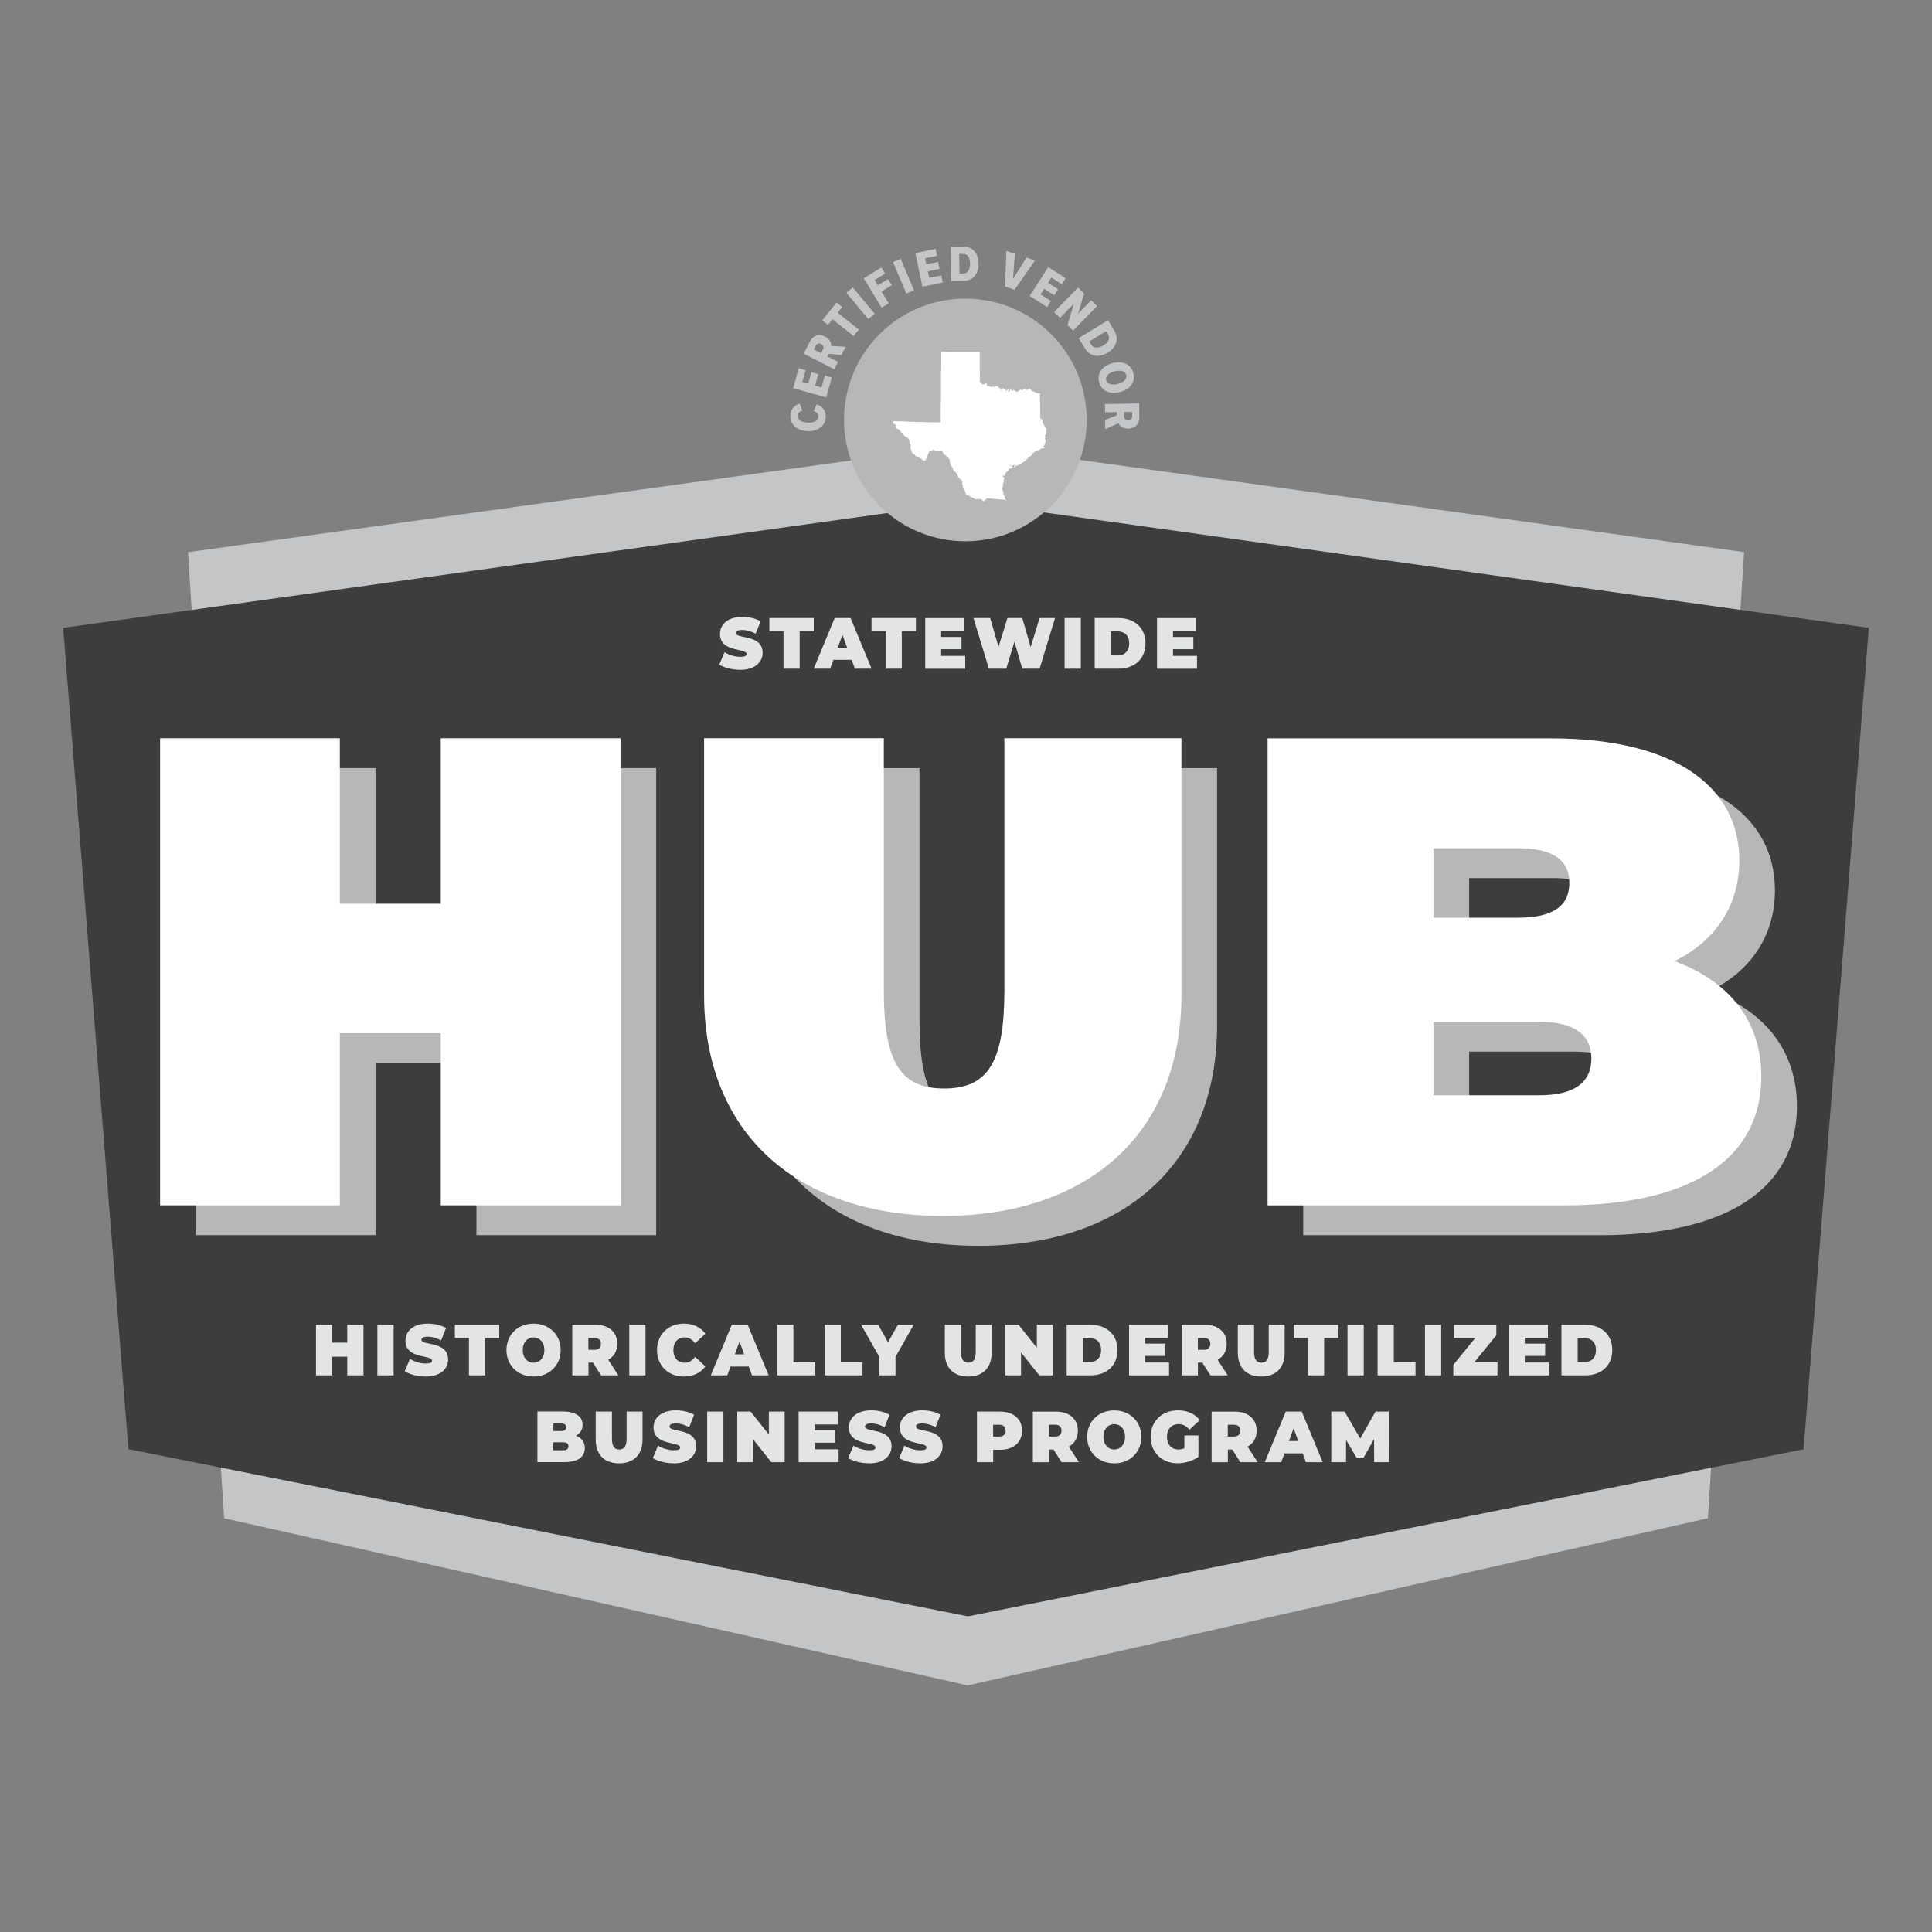
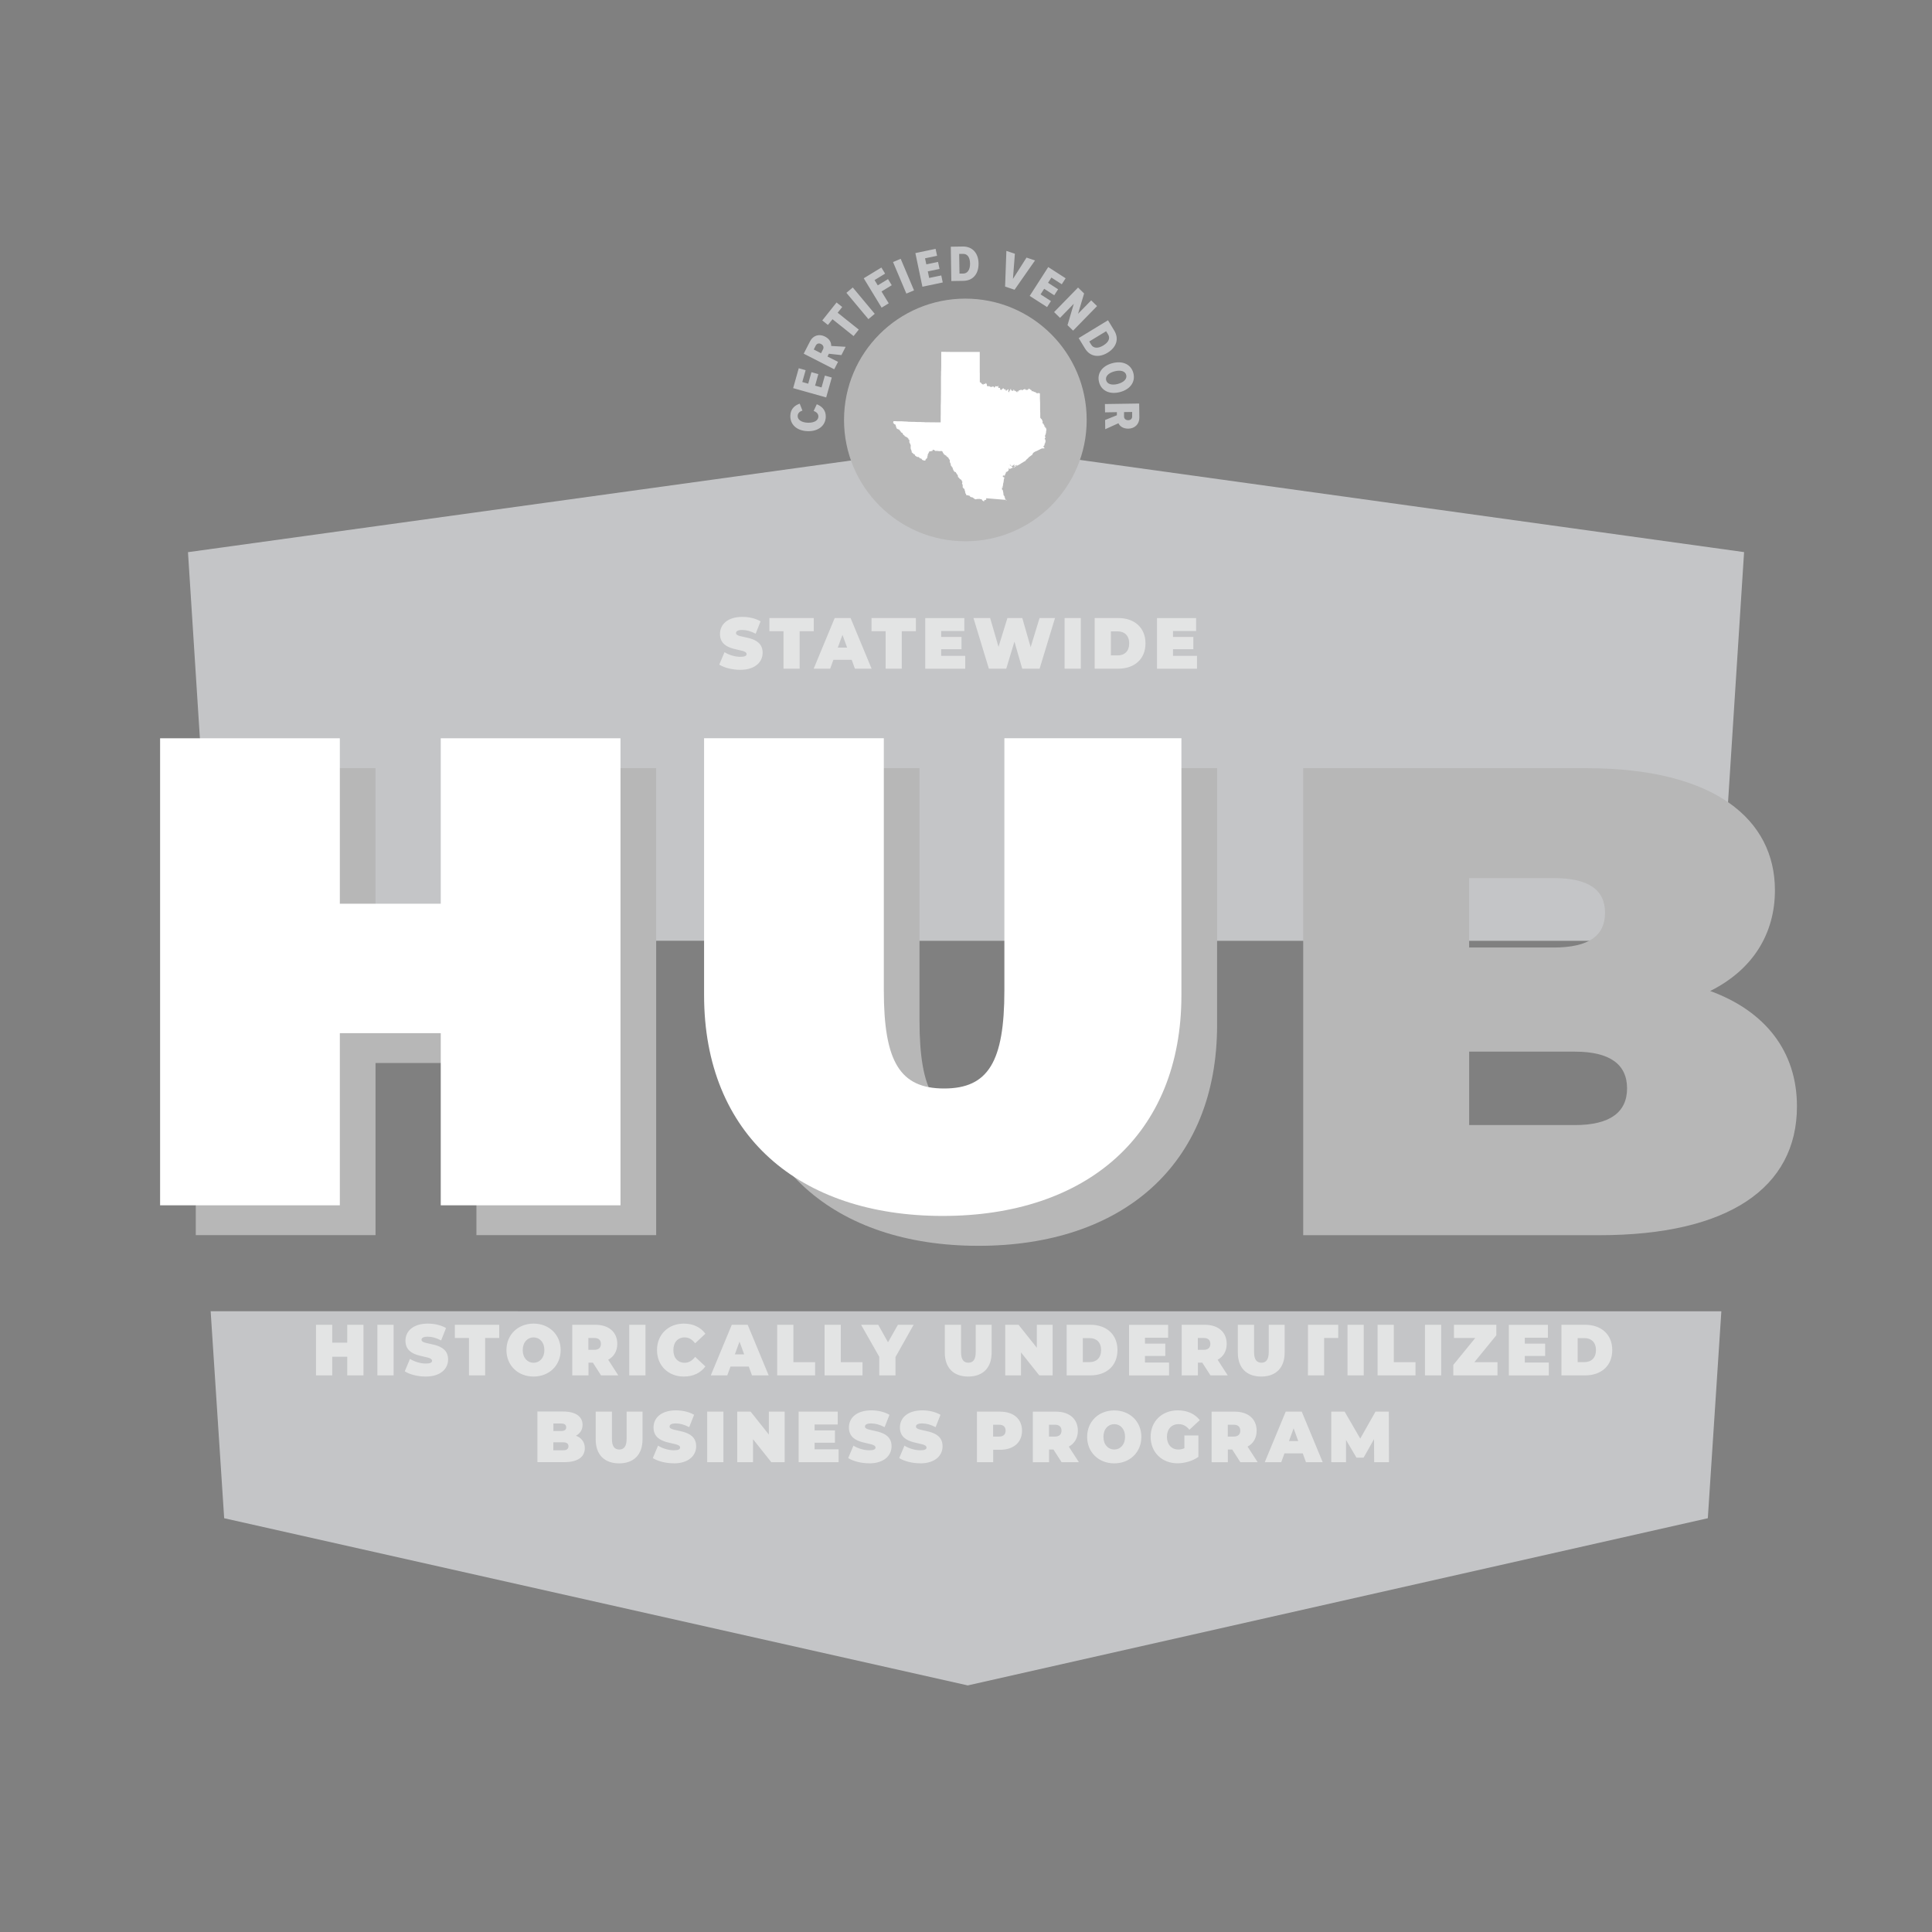
<svg xmlns="http://www.w3.org/2000/svg" id="CREDENTIALS" viewBox="0 0 300 300">
  <rect x="0" y="0" width="300" height="300" fill="#808080" stroke="none" />
  <defs>
    <style>      .cls-1 {        fill: #e3e4e4;      }      .cls-1, .cls-2, .cls-3, .cls-4, .cls-5 {        stroke-width: 0px;      }      .cls-2 {        fill: #c4c5c7;      }      .cls-3 {        fill: #b7b7b7;      }      .cls-4 {        fill: #3d3d3d;      }      .cls-5 {        fill: #fff;      }    </style>
  </defs>
  <g id="Layer_2" data-name="Layer 2">
    <polygon class="cls-2" points="32.71 203.61 34.81 235.75 150.27 261.71 265.19 235.75 267.29 203.62 32.71 203.61" />
    <polyline class="cls-2" points="266.95 146.09 270.82 85.73 150.27 69 29.19 85.74 33.05 146.08" />
-     <polygon class="cls-4" points="9.81 97.49 19.94 225.03 150.3 250.99 280.06 225.04 290.19 97.49 150.31 77.92 9.81 97.49" />
  </g>
  <g id="Layer_1-2" data-name="Layer 1">
    <g>
      <path class="cls-1" d="M215.68,227.05l-.02-7.86h-2.07l-2.37,4.19-2.43-4.19h-2.07v7.86h2.29v-3.46l1.62,2.75h1.11l1.62-2.87.02,3.58h2.29ZM200.15,223.77l.72-1.98.72,1.98h-1.45ZM202.79,227.05h2.6l-3.26-7.86h-2.48l-3.26,7.86h2.56l.5-1.37h2.84l.5,1.37ZM192.59,222.15c0,.57-.33.92-1.02.92h-.92v-1.84h.92c.69,0,1.02.35,1.02.92M192.6,227.05h2.69l-1.57-2.42c.9-.48,1.41-1.34,1.41-2.47,0-1.82-1.32-2.96-3.4-2.96h-3.59v7.86h2.52v-1.98h.68l1.27,1.98ZM183.9,224.89c-.31.13-.61.19-.92.19-1.08,0-1.78-.79-1.78-1.97s.7-1.97,1.82-1.97c.66,0,1.21.29,1.67.87l1.61-1.49c-.76-.98-1.94-1.52-3.41-1.52-2.46,0-4.22,1.7-4.22,4.11s1.76,4.11,4.17,4.11c1.1,0,2.35-.35,3.25-1v-3.32h-2.18v1.99ZM173.02,225.08c-.93,0-1.68-.74-1.68-1.97s.75-1.97,1.68-1.97,1.68.74,1.68,1.97-.75,1.97-1.68,1.97M173.02,227.23c2.43,0,4.21-1.73,4.21-4.11s-1.78-4.11-4.21-4.11-4.21,1.73-4.21,4.11,1.78,4.11,4.21,4.11M164.83,222.15c0,.57-.33.92-1.02.92h-.92v-1.84h.92c.69,0,1.02.35,1.02.92M164.84,227.05h2.69l-1.57-2.42c.9-.48,1.41-1.34,1.41-2.47,0-1.82-1.32-2.96-3.4-2.96h-3.59v7.86h2.52v-1.98h.68l1.27,1.98ZM155.13,223.07h-.92v-1.84h.92c.69,0,1.02.35,1.02.92s-.33.92-1.02.92M155.29,219.19h-3.59v7.86h2.52v-1.93h1.08c2.08,0,3.4-1.14,3.4-2.96s-1.32-2.96-3.4-2.96M142.88,227.23c2.32,0,3.48-1.21,3.48-2.65,0-2.9-4.13-2.11-4.13-3.06,0-.27.23-.49.97-.49.65,0,1.34.19,2.08.58l.76-1.92c-.78-.46-1.81-.69-2.82-.69-2.31,0-3.48,1.19-3.48,2.65,0,2.93,4.13,2.13,4.13,3.12,0,.27-.26.43-.97.43-.82,0-1.76-.28-2.46-.72l-.81,1.93c.75.48,2.01.81,3.25.81M134.96,227.23c2.31,0,3.48-1.21,3.48-2.65,0-2.9-4.13-2.11-4.13-3.06,0-.27.23-.49.97-.49.65,0,1.35.19,2.08.58l.76-1.92c-.78-.46-1.81-.69-2.82-.69-2.31,0-3.48,1.19-3.48,2.65,0,2.93,4.13,2.13,4.13,3.12,0,.27-.26.43-.97.43-.82,0-1.76-.28-2.46-.72l-.81,1.93c.75.48,2,.81,3.25.81M126.49,225.05v-1.03h3.16v-1.91h-3.16v-.92h3.59v-2h-6.07v7.86h6.21v-2h-3.73ZM119.39,219.19v3.57l-2.84-3.57h-2.07v7.86h2.45v-3.57l2.84,3.57h2.07v-7.86h-2.45ZM109.81,227.05h2.52v-7.86h-2.52v7.86ZM104.62,227.23c2.31,0,3.48-1.21,3.48-2.65,0-2.9-4.13-2.11-4.13-3.06,0-.27.23-.49.97-.49.65,0,1.35.19,2.08.58l.76-1.92c-.78-.46-1.81-.69-2.82-.69-2.31,0-3.48,1.19-3.48,2.65,0,2.93,4.13,2.13,4.13,3.12,0,.27-.26.43-.97.43-.82,0-1.76-.28-2.46-.72l-.81,1.93c.75.48,2,.81,3.25.81M96.13,227.23c2.29,0,3.64-1.36,3.64-3.72v-4.32h-2.47v4.24c0,1.2-.44,1.65-1.14,1.65s-1.14-.45-1.14-1.65v-4.24h-2.52v4.32c0,2.36,1.34,3.72,3.64,3.72M87.44,225.2h-1.52v-1.24h1.52c.56,0,.83.21.83.62s-.28.62-.83.62M87.1,221.04c.57,0,.82.2.82.59s-.26.58-.82.58h-1.17v-1.17h1.17ZM89.43,222.94c.68-.36,1.03-.97,1.03-1.7,0-1.19-.96-2.06-3.02-2.06h-3.99v7.86h4.2c2.06,0,3.16-.8,3.16-2.17,0-.93-.51-1.61-1.39-1.94" />
-       <path class="cls-1" d="M244.98,211.51v-3.73h1.06c1.06,0,1.78.66,1.78,1.86s-.72,1.87-1.78,1.87h-1.06ZM242.46,213.57h3.68c2.5,0,4.21-1.49,4.21-3.93s-1.72-3.93-4.21-3.93h-3.68v7.86ZM236.77,211.58v-1.03h3.16v-1.91h-3.16v-.92h3.59v-2h-6.07v7.86h6.21v-2h-3.73ZM228.94,211.52l3.41-4.18v-1.63h-6.58v2.05h3.31l-3.41,4.18v1.63h6.86v-2.05h-3.58ZM221.27,213.57h2.52v-7.86h-2.52v7.86ZM213.91,213.57h5.89v-2.05h-3.37v-5.81h-2.52v7.86ZM209.24,213.57h2.52v-7.86h-2.52v7.86ZM203.09,213.57h2.52v-5.81h2.19v-2.05h-6.89v2.05h2.19v5.81ZM195.84,213.75c2.29,0,3.64-1.36,3.64-3.72v-4.32h-2.47v4.24c0,1.2-.44,1.65-1.14,1.65s-1.14-.45-1.14-1.65v-4.24h-2.52v4.32c0,2.36,1.34,3.72,3.64,3.72M187.94,208.68c0,.57-.33.92-1.02.92h-.92v-1.84h.92c.69,0,1.02.35,1.02.92M187.95,213.57h2.69l-1.57-2.43c.9-.48,1.41-1.34,1.41-2.47,0-1.82-1.32-2.96-3.4-2.96h-3.59v7.86h2.52v-1.98h.68l1.27,1.98ZM177.79,211.58v-1.03h3.16v-1.91h-3.16v-.92h3.6v-2h-6.07v7.86h6.21v-2h-3.73ZM168.14,211.51v-3.73h1.06c1.06,0,1.78.66,1.78,1.86s-.73,1.87-1.78,1.87h-1.06ZM165.63,213.57h3.68c2.5,0,4.21-1.49,4.21-3.93s-1.72-3.93-4.21-3.93h-3.68v7.86ZM161,205.71v3.57l-2.84-3.57h-2.07v7.86h2.45v-3.57l2.84,3.57h2.07v-7.86h-2.45ZM150.34,213.75c2.29,0,3.64-1.36,3.64-3.72v-4.32h-2.47v4.24c0,1.2-.44,1.65-1.14,1.65s-1.14-.45-1.14-1.65v-4.24h-2.52v4.32c0,2.36,1.34,3.72,3.64,3.72M141.86,205.71h-2.43l-1.54,2.72-1.52-2.72h-2.66l2.82,4.97v2.89h2.52v-2.85l2.82-5.01ZM128.04,213.57h5.89v-2.05h-3.37v-5.81h-2.52v7.86ZM120.68,213.57h5.89v-2.05h-3.37v-5.81h-2.52v7.86ZM114.11,210.3l.72-1.98.72,1.98h-1.45ZM116.76,213.57h2.6l-3.26-7.86h-2.47l-3.26,7.86h2.56l.5-1.37h2.84l.5,1.37ZM106.18,213.75c1.46,0,2.61-.56,3.35-1.57l-1.59-1.49c-.44.58-.96.92-1.63.92-1.05,0-1.75-.76-1.75-1.97s.7-1.97,1.75-1.97c.67,0,1.19.34,1.63.92l1.59-1.49c-.74-1.01-1.89-1.57-3.35-1.57-2.4,0-4.16,1.69-4.16,4.11s1.76,4.11,4.16,4.11M97.71,213.57h2.52v-7.86h-2.52v7.86ZM93.31,208.68c0,.57-.33.92-1.03.92h-.92v-1.84h.92c.69,0,1.03.35,1.03.92M93.32,213.57h2.69l-1.57-2.43c.89-.48,1.41-1.34,1.41-2.47,0-1.82-1.32-2.96-3.4-2.96h-3.59v7.86h2.52v-1.98h.68l1.27,1.98ZM82.85,211.61c-.93,0-1.68-.74-1.68-1.97s.75-1.97,1.68-1.97,1.68.74,1.68,1.97-.75,1.97-1.68,1.97M82.85,213.75c2.43,0,4.21-1.73,4.21-4.11s-1.78-4.11-4.21-4.11-4.21,1.73-4.21,4.11,1.78,4.11,4.21,4.11M72.81,213.57h2.52v-5.81h2.19v-2.05h-6.89v2.05h2.19s0,5.81,0,5.81ZM66.1,213.75c2.32,0,3.48-1.21,3.48-2.65,0-2.9-4.13-2.11-4.13-3.05,0-.27.24-.49.97-.49.65,0,1.34.19,2.08.58l.76-1.92c-.78-.46-1.81-.69-2.82-.69-2.31,0-3.48,1.19-3.48,2.65,0,2.93,4.13,2.13,4.13,3.12,0,.27-.26.43-.97.43-.82,0-1.76-.28-2.46-.72l-.81,1.93c.75.48,2.01.81,3.25.81M58.6,213.57h2.52v-7.86h-2.52v7.86ZM53.92,205.71v2.78h-2.33v-2.78h-2.52v7.86h2.52v-2.9h2.33v2.9h2.52v-7.86h-2.52Z" />
+       <path class="cls-1" d="M244.98,211.51v-3.73h1.06c1.06,0,1.78.66,1.78,1.86s-.72,1.87-1.78,1.87h-1.06ZM242.46,213.57h3.68c2.5,0,4.21-1.49,4.21-3.93s-1.72-3.93-4.21-3.93h-3.68v7.86ZM236.77,211.58v-1.03h3.16v-1.91h-3.16v-.92h3.59v-2h-6.07v7.86h6.21v-2h-3.73ZM228.94,211.52l3.41-4.18v-1.63h-6.58v2.05h3.31l-3.41,4.18v1.63h6.86v-2.05h-3.58ZM221.27,213.57h2.52v-7.86h-2.52v7.86ZM213.91,213.57h5.89v-2.05h-3.37v-5.81h-2.52v7.86ZM209.24,213.57h2.52v-7.86h-2.52v7.86ZM203.09,213.57h2.52v-5.81h2.19v-2.05h-6.89h2.19v5.81ZM195.84,213.75c2.29,0,3.64-1.36,3.64-3.72v-4.32h-2.47v4.24c0,1.2-.44,1.65-1.14,1.65s-1.14-.45-1.14-1.65v-4.24h-2.52v4.32c0,2.36,1.34,3.72,3.64,3.72M187.94,208.68c0,.57-.33.92-1.02.92h-.92v-1.84h.92c.69,0,1.02.35,1.02.92M187.95,213.57h2.69l-1.57-2.43c.9-.48,1.41-1.34,1.41-2.47,0-1.82-1.32-2.96-3.4-2.96h-3.59v7.86h2.52v-1.98h.68l1.27,1.98ZM177.79,211.58v-1.03h3.16v-1.91h-3.16v-.92h3.6v-2h-6.07v7.86h6.21v-2h-3.73ZM168.14,211.51v-3.73h1.06c1.06,0,1.78.66,1.78,1.86s-.73,1.87-1.78,1.87h-1.06ZM165.63,213.57h3.68c2.5,0,4.21-1.49,4.21-3.93s-1.72-3.93-4.21-3.93h-3.68v7.86ZM161,205.71v3.57l-2.84-3.57h-2.07v7.86h2.45v-3.57l2.84,3.57h2.07v-7.86h-2.45ZM150.34,213.75c2.29,0,3.64-1.36,3.64-3.72v-4.32h-2.47v4.24c0,1.2-.44,1.65-1.14,1.65s-1.14-.45-1.14-1.65v-4.24h-2.52v4.32c0,2.36,1.34,3.72,3.64,3.72M141.86,205.71h-2.43l-1.54,2.72-1.52-2.72h-2.66l2.82,4.97v2.89h2.52v-2.85l2.82-5.01ZM128.04,213.57h5.89v-2.05h-3.37v-5.81h-2.52v7.86ZM120.68,213.57h5.89v-2.05h-3.37v-5.81h-2.52v7.86ZM114.11,210.3l.72-1.98.72,1.98h-1.45ZM116.76,213.57h2.6l-3.26-7.86h-2.47l-3.26,7.86h2.56l.5-1.37h2.84l.5,1.37ZM106.18,213.75c1.46,0,2.61-.56,3.35-1.57l-1.59-1.49c-.44.58-.96.92-1.63.92-1.05,0-1.75-.76-1.75-1.97s.7-1.97,1.75-1.97c.67,0,1.19.34,1.63.92l1.59-1.49c-.74-1.01-1.89-1.57-3.35-1.57-2.4,0-4.16,1.69-4.16,4.11s1.76,4.11,4.16,4.11M97.71,213.57h2.52v-7.86h-2.52v7.86ZM93.31,208.68c0,.57-.33.92-1.03.92h-.92v-1.84h.92c.69,0,1.03.35,1.03.92M93.32,213.57h2.69l-1.57-2.43c.89-.48,1.41-1.34,1.41-2.47,0-1.82-1.32-2.96-3.4-2.96h-3.59v7.86h2.52v-1.98h.68l1.27,1.98ZM82.85,211.61c-.93,0-1.68-.74-1.68-1.97s.75-1.97,1.68-1.97,1.68.74,1.68,1.97-.75,1.97-1.68,1.97M82.85,213.75c2.43,0,4.21-1.73,4.21-4.11s-1.78-4.11-4.21-4.11-4.21,1.73-4.21,4.11,1.78,4.11,4.21,4.11M72.81,213.57h2.52v-5.81h2.19v-2.05h-6.89v2.05h2.19s0,5.81,0,5.81ZM66.1,213.75c2.32,0,3.48-1.21,3.48-2.65,0-2.9-4.13-2.11-4.13-3.05,0-.27.24-.49.97-.49.65,0,1.34.19,2.08.58l.76-1.92c-.78-.46-1.81-.69-2.82-.69-2.31,0-3.48,1.19-3.48,2.65,0,2.93,4.13,2.13,4.13,3.12,0,.27-.26.43-.97.43-.82,0-1.76-.28-2.46-.72l-.81,1.93c.75.48,2.01.81,3.25.81M58.6,213.57h2.52v-7.86h-2.52v7.86ZM53.92,205.71v2.78h-2.33v-2.78h-2.52v7.86h2.52v-2.9h2.33v2.9h2.52v-7.86h-2.52Z" />
      <g>
        <path class="cls-3" d="M252.65,169c0-3.73-2.69-5.7-8.08-5.7h-16.44v11.4h16.44c5.39,0,8.08-1.97,8.08-5.7M228.13,136.36v10.77h13.12c5.49,0,7.98-1.86,7.98-5.39s-2.49-5.39-7.98-5.39h-13.12ZM279.03,171.8c0,12.64-10.67,20-30.67,20h-46v-72.52h43.93c20,0,29.32,7.98,29.32,18.96,0,6.73-3.42,12.33-10.05,15.64,8.49,3.11,13.47,9.32,13.47,17.92" />
        <path class="cls-3" d="M114.87,159.16v-39.89h27.91v39.16c0,11.09,2.52,15.23,9.36,15.23s9.36-4.14,9.36-15.23v-39.16h27.49v39.89c0,21.76-14.78,34.29-37.06,34.29s-37.06-12.54-37.06-34.29" />
        <polygon class="cls-3" points="101.89 119.27 101.89 191.79 73.98 191.79 73.98 165.06 58.31 165.06 58.31 191.79 30.4 191.79 30.4 119.27 58.31 119.27 58.31 144.96 73.98 144.96 73.98 119.27 101.89 119.27" />
      </g>
-       <path class="cls-5" d="M247.11,164.37c0-3.73-2.69-5.7-8.08-5.7h-16.44v11.4h16.44c5.39,0,8.08-1.97,8.08-5.7M222.59,131.73v10.77h13.12c5.49,0,7.98-1.86,7.98-5.39s-2.49-5.39-7.98-5.39c0,0-13.12,0-13.12,0ZM273.5,167.17c0,12.64-10.67,20-30.67,20h-46v-72.52h43.93c20,0,29.32,7.98,29.32,18.96,0,6.73-3.42,12.33-10.05,15.64,8.49,3.11,13.47,9.32,13.47,17.92" />
      <path class="cls-5" d="M109.33,154.52v-39.89h27.91v39.16c0,11.09,2.52,15.23,9.36,15.23s9.36-4.14,9.36-15.23v-39.16h27.49v39.89c0,21.76-14.78,34.29-37.06,34.29s-37.06-12.54-37.06-34.29" />
      <polygon class="cls-5" points="96.35 114.64 96.35 187.16 68.44 187.16 68.44 160.43 52.77 160.43 52.77 187.16 24.86 187.16 24.86 114.64 52.77 114.64 52.77 140.33 68.44 140.33 68.44 114.64 96.35 114.64" />
      <path class="cls-1" d="M182.14,101.84v-1.03h3.16v-1.91h-3.16v-.92h3.59v-2h-6.07v7.86h6.21v-2h-3.73ZM172.5,101.77v-3.73h1.06c1.06,0,1.78.66,1.78,1.87s-.72,1.86-1.78,1.86h-1.06ZM169.98,103.83h3.68c2.5,0,4.21-1.49,4.21-3.93s-1.72-3.93-4.21-3.93h-3.68v7.86ZM165.31,103.83h2.52v-7.86h-2.52v7.86ZM161.42,95.97l-1.38,4.52-1.3-4.52h-2.31l-1.38,4.47-1.3-4.47h-2.59l2.39,7.86h2.7l1.27-4.2,1.21,4.2h2.7l2.39-7.86h-2.39ZM146.14,101.84v-1.03h3.16v-1.91h-3.16v-.92h3.6v-2h-6.07v7.86h6.21v-2h-3.73ZM137.51,103.83h2.52v-5.81h2.19v-2.05h-6.89v2.05h2.19v5.81ZM130.09,100.56l.73-1.98.72,1.98h-1.45ZM132.74,103.83h2.6l-3.26-7.86h-2.47l-3.26,7.86h2.56l.5-1.37h2.84l.5,1.37ZM121.65,103.83h2.52v-5.81h2.19v-2.05h-6.89v2.05h2.19v5.81ZM114.94,104.01c2.31,0,3.48-1.21,3.48-2.65,0-2.9-4.13-2.11-4.13-3.05,0-.27.23-.49.97-.49.65,0,1.34.19,2.08.58l.76-1.92c-.78-.46-1.81-.69-2.82-.69-2.32,0-3.48,1.19-3.48,2.65,0,2.93,4.13,2.13,4.13,3.12,0,.27-.26.43-.97.43-.82,0-1.76-.28-2.46-.72l-.81,1.93c.75.48,2,.81,3.25.81" />
      <path class="cls-3" d="M149.9,84.05c10.4,0,18.84-8.43,18.84-18.84s-8.43-18.84-18.84-18.84-18.84,8.43-18.84,18.84c0,10.4,8.43,18.84,18.84,18.84" />
      <path class="cls-5" d="M154.27,77.68h0s0,0,0,0h0s0,0,0,0h0s-.01,0-.01,0ZM151.76,76.11h0s0,0,0,0ZM148.02,69.73h0s0-.01,0-.01c0,0,0,0,0,0h0,0ZM143.63,62.78h0,0ZM136.36,63.29h0,0M156.29,77.63s0,0,0,.01c0,0,0,0,0,0t0,0h-.02s0,.01,0,.01c-.01,0-.01.02,0,.02,0,0,0,0,0,0,0,.01,0,.02.01.02h0s0,.01,0,.01h0s0,.02,0,.02c0,0,0,0,0,0,0,0,0,0,0,0v.02s0,0,0,0c0,0,0,0,0,0,0,0,0,0,0,0,0,0,0,0,0,0,0,0,0,0,0,0h-.04s-.01.02-.02.02h0s-.01,0-.02,0h0s0,0,0,0v-.02s0-.01,0-.01h0s0-.02,0-.02,0,0,0,0c0,0,.01,0,.01,0s.02,0,.02,0c0,0,.01,0,.02-.01h0s0-.01,0-.01h0s0-.02,0-.03h0s0-.02,0-.02c0,0,0,0,0-.01,0,0,0,0,0-.01,0,0,0-.01,0-.02,0-.01,0-.01-.02-.02t0,0s0,0-.01,0h-.08s-.01,0-.02,0c0,0,0,0,0,0,0,0,0,0,0,0,0,0-.01,0-.01,0,0,0-.02-.01-.02-.02,0,0,0,0,0,0,0,0,0,0,0,0,0,0,0,0,0,0,0,0,0,0,0,0,0,0,0,0,0,0,0,0,0,0,0,0,0,0,.02,0,.02-.01,0,0,0,0,0-.02,0-.01-.01-.02-.02-.03,0,0,0,0,0-.01,0,0,0,0-.01-.01,0,0,0-.01,0-.01,0,0,0,0,0,0,0,0,0,0,0,0s0,0,0,0c0,0,0,0,0,0h0s0-.01,0-.01c0,0,0,0,0,0,0,0,0-.02,0-.03h0s0-.01,0-.02h0s0-.02-.01-.02c0,0,0,0,0,0,0,0,0,0,0,0,0,0,0,0,0,0l-.03-.04s0,0,0,0c0,0,0,0,0,0h0s0-.01,0-.01c0,0,0,0,0,0l.02-.02s0-.02,0-.03c0,0,0,0,0,0,0-.03,0-.04-.02-.04s-.02,0-.04.01c0,0,0,0,0,0,0,0,0,0,0,0h-.01s0,0,0,0c0,0,0,0,0,0,0,0,0,0,0-.01,0,0,0-.02,0-.03,0,0,0-.02,0-.02h0s0-.01,0-.01c0,0,0-.01,0-.02,0,0,0,0,0,0,0,0,0,0,.01-.01,0,0,0,0,0,0,0,0,.01-.01.02-.02,0-.01,0-.03,0-.04,0-.01-.01-.02-.02-.03,0,0,0,0,0,0,0,0-.01,0-.02,0h0s-.02,0-.02,0c0,0-.02,0-.02.02,0,0,0,0,0,0,0,0,0,.01,0,.02h0s0,0,0,0c0,0,0,0,0,0,0,0,0,0-.01,0,0,0,0,0,0,0v-.05s0,0,0,0c0,0,0,0,0-.01h0s0-.02,0-.02c0,0,0,0,0,0,0,0,0,0,0-.01h0s0-.02,0-.02t0,0s0-.01,0-.02l-.02-.03h0s0,0,0,0h0s0,0,0,0c0,0,0,0-.01,0h0s0,0,0,0h-.01s-.02-.01-.02-.01v.02s0,0,0,0h0s0,0-.01,0h0s0,0,0,0,0,0,0,0c0,0,0,0,0,0s0,0,0,0h0s0-.02,0-.02c0,0,0,0,0,0,0,0,0-.01,0-.02h0v-.02h0s0-.02,0-.03h0s-.01,0-.02,0c0,0,0,0-.02,0h0s-.01,0-.01-.01v-.02s0,0,0,0c0,0,0,0,0,0,0,0,0,0,.01-.01,0,0,0,0,0,0,0,0,0,0,0-.02,0,0,0-.01,0-.02h0s0,0,0,0c0,0,0,0,0,0,0,0,0,0,0,0,0,0,0-.01,0-.02,0,0,0-.02,0-.02,0,0,0,0,0,0,0,0,0,0,0,0,0,0,0-.02,0-.02h0s0-.05,0-.05c0,0,0-.01,0-.02h0s0-.02,0-.02c-.01-.02-.02-.04-.03-.06h0s0-.02,0-.02h0,0s0-.02,0-.02c0,0,0,0,0-.01v-.03s0,0,0,0c0,0,0-.02,0-.03l-.05-.17s0-.03,0-.04h0s0-.06,0-.08h0s-.01,0-.01,0c0,0,0,0,0,0s0,0,0,0c0,0,0,0,0,0,0,0,0,0,0,0,0,0,0,0,0-.01l-.04-.07v-.02s-.02,0-.02-.01c0,0,0,0,0,0l-.03-.03s0,0,0,0c0,0-.01-.01-.02-.01,0,0,0,0,0,0,0,0-.01,0-.02,0h0s0,0,0,0c0,0,0,0,0,0,0,0,0-.01-.01-.02,0,0,0-.01,0-.02,0,0,0,0,0,0,0,0,0,0,0,0,0,0,0-.01,0-.02,0,0,0,0,0,0h0s0-.01,0-.02h0v-.02h0s0-.02,0-.02c0,0,0,0,0,0,0,0,0,0,0,0,0,0,0,0,0,0t0,0s.01,0,.01-.02c0-.01,0-.02,0-.03h0s-.01-.04-.01-.04h0s0-.03,0-.04t0,0h0s0-.01,0-.02c0,0,0,0,0,0s0,0,0,0c0,0,0,0,0-.02,0,0,0,0,0-.01,0,0,0,0,0,0,0-.01,0-.02,0-.04h0s0,0,0,0c0,0,0,0,0,0,0,0,0,0,0,0,0,0,.01,0,.02,0h.04s0,0,0,0h.02s.02,0,.02,0h.01s0,0,0,0h0s0,0,.01,0c0,0,0,0,.01,0,0,0,0,0,0-.01h0s0-.05,0-.05c0-.01,0-.03-.01-.04,0,0-.01,0-.02,0h0s0,0,0-.01c0,0,0-.02,0-.02t0-.01s0,0,0,0c0,0,0,0,0,0,0,0,0,0,0-.01,0-.01-.01-.02-.02-.03,0,0,0,0,0,0,0,0,0,0,0,0,0,0,0,0,0,0h0s0-.01,0-.01h0s0-.02,0-.02c0,0,0,0,0,0,0,0,0,0,0,0,0,0,0,0,0,0h0s0,0,0,0c0,0,0,0,0,0,0,0,0,0,.01.01h.01s.01,0,.01,0c0,0,.01,0,.02,0h0s0-.01,0-.02h0s0-.02,0-.02c0,0,0,0,0,0,0,0,.02,0,.02-.01h0s0-.03,0-.03c0-.02,0-.03,0-.04v-.1s.03-.08.03-.12v-.03s0,0,0,0c0,0,0-.01,0-.02,0,0,0-.02,0-.02h0s0,0,0,0h0s.04-.12.05-.15c0,0,0-.02,0-.03,0,0,0,0,0-.01,0,0,0,0,0-.01h0s.03-.09.03-.09c0,0,0-.01,0-.02,0,0,0,0,0,0,0,0,0-.02,0-.03,0,0,0,0,0,0h-.01s.01,0,.01,0h0s0-.03,0-.04v-.03s0,0,0,0c0,0,0,0,0,0h0s0,0,0,0c0,0,0,0,.01-.02v-.03s.01-.02.01-.02c0,0,0-.02,0-.02,0,0,0,0,0,0h0s0-.02,0-.03c0,0,0,0,0-.01,0,0,0-.02,0-.02,0,0,0,0,0,0,0,0,0-.01,0-.02v-.04s.02-.04.02-.04h0s0,0,0,0h0s0-.02,0-.02c0,0,0,0,0,0,0,0,0,0,0,0l.03-.03s0,0,0-.01c0,0,0,0,0,0h0s0-.02,0-.02c0,0,0,0,0,0,0,0,0,0,0,0h0s0-.01,0-.02c0,0,0,0,0,0,0,0,0,0,0-.01h0s0,0,0-.01c0,0,0,0,0,0v-.02s.02-.03.02-.04c0,0,0,0,0-.01,0,0,0-.01,0-.02,0,0,0-.02,0-.03h0s0,0,0,0c0,0,0,0,0,0,0,0,.01,0,.02-.01h0s0-.03,0-.04h0s-.01-.01-.01-.01h-.05s-.04-.02-.06-.03c-.02,0-.04-.01-.06-.02h-.01s0,0,0,0c0,0,0,0-.01,0,0,0-.01-.01-.02-.02,0,0,0,0,0,0,0,0,0,0,0,0,0,0,0,0,0,0,0,0,0,0,0,0,0,0,0,0,0-.01h0s0-.01-.02-.02h0s0,0,0-.01c0,0,0-.01,0-.01,0,0,0-.02,0-.02,0,0,0,0,0,0h0v-.07s0,0,0-.01c0,0,0,0,0,0v-.03s.02,0,.02,0t0,0s0,0,0,0c0,0,0,0,0,0h0s0,0,0,0h.01s0-.01,0-.01c0,0,.01,0,.02,0h0s0,0,0,0h0s.02-.02.02-.02c0,0,0,0,0,0,0,0,0,0,.01,0h0s.02,0,.03-.01h.01s.03-.01.04-.02c0,0,0,0,0,0,.01,0,.03,0,.04,0,0,0,0,0,0,0,0,0,.01,0,.02,0,0,0,0,0,0,0,0,0,0,0,0,.01t0,0h0s0,.02,0,.02c0,0,0,0,0,0h0s0,0,0,.01c0,0,0,0,0,.01,0,0,0,0,0,0,0,0,0,.02,0,.03,0,0,.02.01.03.01h0s0,0,0,0h.02s.01,0,.02,0c0,0,0,0,0,0,.01,0,.01-.01.01-.02h0s0-.01,0-.02c0,0,0,0,0-.01,0,0,0-.01,0-.01,0,0,0-.01,0-.02,0-.02.02-.04.03-.06,0,0,0-.01.01-.02,0,0,0,0,0-.01,0,0,0,0,0,0,0,0,0,0,.01-.01h0s0-.03,0-.03v-.02s0,0,0,0c0,0,0,0,0,0,0,0,0,0,0,0,0,0,0,0,0,0,.01-.02.03-.04.04-.06h0s0-.02,0-.02h0s0,0,0,0c0,0,.01-.02.02-.03h0s0,0,0,0c0,0,0-.02.01-.02,0,0,0,0,.01-.01,0,0,0,0,.01-.01,0,0,.01-.02.01-.02,0,0,0,0,0,0h0s0-.03.01-.04c0,0,0,0,0,0,0,0,0,0,0,0,0,0,0,0,0,0,0,0,0,0,0,0h0s0,0,.01,0c0,0,0-.01.01-.02,0,0,0,0,0,0,0-.01,0-.02,0-.03,0,0,0,0,0,0,0-.01,0-.02,0-.03,0-.01,0-.02,0-.03,0,0,0,0,0-.01,0,0,0,0,0,0h0s0,0,0,0h0s0,0,0,0c0,0,0,0,0,0,0,0,0,0,0,0,0,0,0,0,0-.01h0s0-.01,0-.02c0,0,0,0,0-.01,0,0,0-.01,0-.01h.02s.01-.02.01-.02c.01,0,.02,0,.04,0,0,0,0,0,0,0,0,0,.02,0,.02,0h0s.02,0,.03,0h.03s0,0,0,0c0,0,.01,0,.02,0h0s.01-.02.02-.02l.02-.02h0s0-.01,0-.01c0,0,.01,0,.02,0h0s.03-.04.04-.05c0,0,.01-.01.02-.02,0,0,0,0,0,0l.03-.02s0,0,0,0c0,0,0,0,.01-.01,0,0,.01-.01.02-.02h0s0,0,0,0c.01,0,.03-.02.04-.03,0,0,0,0,0,0,0,0,.01-.01.02-.02l.02-.04s0,0,0,0c0,0,0-.02,0-.03l-.02-.04s0,0,0,0h0s0-.01,0-.01h0s0-.01,0-.01c0,0,0,0,0,0,0,0,0,0,0,0s0,0,0,0c0,0,0-.01.02-.02h0s.01-.02.01-.02c0,0,0-.01,0-.02h0s0-.01,0-.02h0s0-.03,0-.04c0,0,0-.02,0-.03,0,0,0,0,0,0,0,0,0-.01,0-.02v-.04s0,0,0,0c0,0,0,0,0,0h0s0-.02,0-.02c0,0,0,0,0,0,0,0,0,0,0-.01,0,0,0,0,0,0,0,0,0,0,0,0h0s0,0,0,0c0,0,0,0,0,0h0s0,0,.01,0h.04s.02,0,.03,0t0,0s0,0,0,0c0,0,0,0,0,0,0,0,0,.02,0,.02v.02s0,0,0,.01c0,0,0,.01,0,.02h0s0,0,0,0,0,0,0,0h0s0,.02,0,.02h0s0,.02,0,.02h.01s0,.02,0,.02h0s0-.01,0-.01h0s0,0,0,0c0,0,0,0,0,0,.01.01.02.02.04.02,0,0,0,0,.01,0,.01,0,.03-.02.04-.02h.01s.08-.02.08-.02c.02,0,.03-.01.04-.02,0,0,0,0,.01,0,.01,0,.02-.02.03-.03,0,0,.01,0,.02-.01h0s.01,0,.01,0c.02,0,.03-.02.05-.02,0,0,0,0,0,0,0,0,.02,0,.02,0h.02s.02-.02.02-.02c0,0,.02,0,.02-.02h0s0,0,0,0h0s0-.01,0-.01c0,0,0,0,0,0h0s0,0,.02,0c0,0,0,0,0,0l.05-.02h0s.02,0,.02,0c0,0,0,0,0,0,.01,0,.03-.01.03-.03,0,0,0-.02-.01-.02,0,0,0,0,0,0,0,0-.01-.02-.02-.02,0,0,0,0,0,0l-.06-.05s-.03-.02-.04-.03h-.01s-.03-.02-.04-.03h-.02s-.02-.03-.03-.04c0,0,0,0,0-.01,0,0,0,0,0,0,0,0,0,0,0,0,0,0,0-.02-.02-.03,0,0-.01,0-.02,0,0,0,0,0,0,0,0,0-.01,0-.02,0-.01,0-.03-.01-.03-.02h0s0-.01,0-.02c0,0-.01,0-.02,0,0,0,0,0,0,0,0,0-.01,0-.01,0,0,0,0,0,0,0h-.02s0,0,0,0c0,0-.02,0-.03,0,0,0,0,0,0,0,0,0,0,0,0,0,0-.01,0-.03-.01-.04v-.02s0,0,0,0c0,0,0,0,0,0,0,0,0,0,0,0,0,0,0,0,0,0,0,0,0,0,0,0,0,0,.01,0,.01-.01,0-.02-.01-.03-.02-.03,0,0,0,0,0,0,0,0,0,0-.02,0,0,0,0,0,0,0t0,0h0s0,0,0,0c0,0,0,0,0,0h0s0-.02,0-.02c0,0,0-.01,0-.02h0s0,0,0,0l-.03-.03s0,0-.01-.01h0s0,0,0,0c0,0,0,0,.01-.01,0,0,0,0,0,0h0s0,0,0,0h0s0,0,.01,0h0s.02,0,.02,0h0s0,0,.01,0c0,0,.01,0,.02,0,0,0,0,0,0,0,0,0,.01,0,.02,0,0,0,0,0,0,0,0,0,0,0,0,0t0,0s0,0,0,0h0s0,0,0,0c0,.01,0,.03.01.03,0,0,0,0,.01.01h0s0,0,0,0c0,0,0,0,0,.01,0,0,0,.01,0,.02,0,0,0,0,0,0,0,0,0,0,0,.01t0,0s0,0,0,.01c0,0,0,0,0,0,0,0,0,.02,0,.02v.02s0,0,0,0c0,0,0,.02.02.02,0,0,0,0,0,0,0,0,0,0,0,0h0s0,0,.02,0c0,0,0,0,0,0,0,0,0,0,.01,0,0,0,.02,0,.02,0,0,0,.02,0,.02,0h.01s0,0,0,0c0,0,0,0,0,0,0,0,0,0,0,0t0,0s0,0,0,0c0,0,0,0,0,0h0s0,0,0,0c0,0-.01,0-.01.02,0,.01.01.01.02.01h0s0,0,0,0c0,0,.02,0,.02,0s0,.01.01.02c0,0,0,0,0,0,0,0,0,0,0,0,0,0,0,0,0,0h0s0,.02,0,.02c0,0,0,.01,0,.02,0,0,0,0,0,0v.02s.01,0,.01,0c0,0,0,0,0,0,0,0,.02,0,.03,0h.02s.02-.02.02-.02l.03-.02.11-.06s0,0,.01,0h0s0-.02,0-.02h0s0,0,0,0c0,0,0,0,0,0h.02s.05-.03.05-.03c0,0,0,0,0,0,0,0,0,0,0,0,0,0,0,0,0,0h.01s.01,0,.01,0h0s.02,0,.02-.02c0-.02,0-.03,0-.05,0,0,0,0,0,0,0,0,0,0,0,0,0,0,0,0,0,0,0,0,0,0,0,0h0s0,0,.02,0c0,0,0,0,0,0,0,0,0,0,0,0,0,0,0,0,0,0h0s.01.01.03,0c0,0,.01,0,.01,0,0,0,.04-.02.04-.02.01,0,.03,0,.05-.01h0s0,0,0,0c0,0,.02,0,.02,0,0,0,0,0,0,0,0,0,0,0,0,0,0,0,0,0,0,0,0,0,0,0,0,0h0s-.01.02-.01.02h-.01s-.01.03-.01.03h0s.01.02.01.02c0,0,0,0,0,0,0,0,0,0,0,0l-.02.02-.02.02h0s0,0,0,0c0,0,0,0,0,.01h0s0,.01,0,.01h0s0,.02,0,.02c0,0,0,0,0,0,0,0,0,0,0,0,0,0,0,0,0,0,0,0,0,0,0,0s0,0,0,0c0,0,0,0,0,0,0,0-.02.01-.03.02-.01,0-.01.01,0,.02,0,0,0,0,0,0,0,0,0,0,0,.01,0,0,0,0,0,0h0s0,.02,0,.02c0,0,.01,0,.02,0h0s.01,0,.01,0h.02s0,0,0,0c.01,0,.03-.01.04-.02,0,0,0,0,.02-.01l.03-.02h.01s0,0,0-.01c0,0,0,0,.01,0h.02s.08-.03.12-.05c0,0,0,0,0,0,0,0,.02,0,.02-.01h0s.02-.02.02-.02c0,0,.02-.01.03-.01,0,0,.02,0,.03,0,0,0,.02,0,.03,0h0s0,0,0,0c0,0,0,0,.02,0h0s0,0,0,0v-.02s0,0,0,0,0,0,0,0c0,0,0,0,0,0,0,0,0,0,0,0,0,0,.01,0,.01,0,0,0,0,.02,0,.03v.03s0,0,0,0c0,0,0,0,0,.01,0,0,0,0,0,.01,0,0,0,0,0,0,0,0,0,0,0,0,0,0,0,0,0,0,0,0-.01,0-.02,0,0,0,0,0,0,0-.02,0-.04.02-.06.03h-.01s-.01,0-.02.01c0,0,0,0,0,0,0,0-.01,0-.02,0,0,0,0,0,0,0l-.03.02s-.07.04-.11.06c0,0-.01,0-.02,0-.01,0-.03.01-.04.02l-.2.13.03.06c.07-.04.37-.23.47-.28.06-.03.13-.06.19-.09l.07-.04s.03-.02.04-.02h.02s.04-.03.04-.03h.02s.07-.05.1-.07h.02s.08-.06.08-.06l.17-.11s.08-.05.12-.07l.04-.02s0,0,0,0c0,0,.01,0,.02-.01.01,0,.03-.02.04-.03h.02s.02-.03.02-.03l.03-.02h0s0,0,0,0h0s.05-.04.08-.05h.01s.02-.02.03-.03c0,0,0,0,0,0,0,0,0,0,.01,0,0,0,0,0,.02,0h0s.02,0,.03,0h.02s.02-.01.02-.01h.02s.01-.01.01-.02h0s0,0,0,0c0,0,0-.01,0-.02,0,0,0-.01.01-.02,0-.01.02-.03.03-.04l.06-.05s0,0,0,0c0,0,0,0,.01-.01,0,0,0,0,0,0,0,0,.02-.01.02-.02l.02-.03.02-.03s.02-.02.03-.03c0,0,0,0,.01-.01.02-.02.03-.03.05-.04.03-.03.07-.06.1-.09l.04-.03.04-.03.03-.02s0-.01,0-.02c0,0,0,0,0,0h0s0-.01,0-.01c.03-.05.07-.08.12-.12l.02-.02s.08-.07.12-.09c.01,0,.02-.02.04-.03.02-.02.05-.03.07-.05.03-.02.06-.04.08-.06l.04-.03.03-.02.03-.02s.01-.01.02-.02c0,0,.02-.02.03-.02.02-.01.03-.02.05-.03h0s0-.01.01-.02c0,0,0,0,.01-.01,0,0,.01-.01.02-.02,0,0,0,0,0,0,.01-.02,0-.11,0-.11l.05-.06s.03-.01.04-.01c0,0,0,0,0,0,.02-.05.04-.09.08-.11.04-.03.08-.06.12-.08.04-.02.08-.05.13-.07l.07-.03.07-.03h.01s0,0,0,0h0s.02-.01.02-.01h0s.02-.01.02-.01c.01,0,.03-.02.04-.02h0s0,0,0,0c0,0,0,0,0,0,0,0,0,0,0,0h.03s.02-.02.02-.02l.04-.02s0,0,0,0c0,0,0,0,0,0h0s0,0,0,0h.02s.02-.02.02-.02h0s0,0,0,0c.01,0,.02,0,.03-.01h0s.21-.11.21-.11l.11-.05.13-.07s.05-.02.08-.04l.04-.02s0,0,.01,0c0,0,.02-.01.03-.01h.04s.05-.02.05-.02c0,0,0,0,0,0,0,0,.01,0,.02,0h0s0,0,.01,0h.03s.03,0,.05,0h0s.04,0,.07,0c0,0,.01,0,.02,0,.02,0,.04,0,.05,0h.01s.02,0,.03,0c0,0,.01,0,.02,0,0,0,0,0,0,0h0s0,0,.01,0v-.02s.02-.02.02-.02c0,0,0-.02-.01-.03h0s0-.01-.01-.02c0-.01-.02-.03-.03-.04,0,0,0,0,0,0,0,0-.01-.02-.03-.03,0,0,0,0,0,0,0,0-.02,0-.02,0,0,0,0-.02,0-.02,0,0,0,0,0,0,0,0,0-.01,0-.02,0,0,0-.01-.01-.02,0,0-.02-.01-.03-.02-.01,0-.02,0-.03-.02,0,0,0-.01,0-.02h0s0-.02,0-.03c0-.01,0-.02.02-.03,0,0,.01-.01.02-.02h0s.03-.03.05-.05c0,0,.02-.01.03-.02,0,0,0,0,.01-.01,0,0,0,0,0,0h0s0,0,0,0c0,0,0,0,0-.01h0s.03-.04.04-.06c0,0,0-.02,0-.02,0,0,0,0,0-.01h0s0-.02,0-.03c0-.02,0-.05.01-.08,0-.01,0-.03.01-.04,0,0,0-.01,0-.02,0,0,0,0,0,0,0,0,0-.01,0-.02,0,0,.01-.01.02-.02h0s.03-.03.05-.05h0s0,0,.01-.01c0,0,0-.02,0-.02h0s0-.01,0-.02c0,0,0,0,0,0,0,0,0,0,0,0,0,0,0-.01.01-.02,0,0,0,0,0-.01t0,0h0s0,0,0,0h.01s.02,0,.02-.01c0,0,0-.02,0-.03h0s0,0,0,0c0,0,0,0-.01,0h0s0,0,0,0c0,0,0,0,0,0,0,0,0,0,0,0-.02-.01-.03-.02-.03-.03h0s.03-.03.04-.04c0,0,0,0,.01-.01,0,0,0-.02,0-.03,0,0,0,0,0,0h0s0-.02,0-.02c0,0,0,0,.01,0,0,0,0,0,.01-.01,0,0,0,0,0,0,0,0,0-.02,0-.02h0s0,0,0,0c0,0-.01-.01-.01-.02v-.03s-.02-.01-.02-.02c0,0,0,0,0,0,0,0,0,0,0-.01,0,0,0-.01,0-.02v-.02s0,0,0,0c0,0,0,0,0,0,0,0,0,0,0,0,0,0,0-.02,0-.02,0,0,0,0,0,0,0,0,0,0,0,0,0,0,0-.02.01-.03,0,0,0,0,0,0h-.01s.01,0,.01,0h0s0,0,0,0h0s0,0,0,0h0,0s0-.03,0-.04c0,0,0,0,0,0,0,0,0-.02,0-.02,0-.01,0-.03,0-.04,0-.02-.03-.02-.03-.02s-.02,0-.02-.01c0,0-.01-.01-.02-.02,0-.01-.01-.02-.02-.03h0s0,0,0,0c0,0,0-.01-.02-.01h0s0,0,0,0c0,0,0-.01,0-.02,0,0,0,0,0,0h0s0-.02,0-.03h0s0-.03,0-.04c0,0,0,0,0,0,0,0,0-.02,0-.02,0-.01.01-.01.02-.02,0,0,.02-.01.02-.02h0s.02-.02.02-.04c0,0,.01,0,.02-.01,0,0,0,0,0,0,0,0,0,0,0,0,0,0,.02,0,.02-.02,0,0,0,0,0,0,0,0,0,0,0,0,0-.02,0-.03,0-.03,0,0,0,0,0,0,0-.01-.01-.02-.01-.03,0,0,0,0,0-.01,0,0,0-.01,0-.02,0-.01,0-.02-.01-.04,0,0,0-.01,0-.02,0,0,0,0,0-.01,0-.01,0-.04-.02-.04,0,0,0,0-.01,0,0,0-.01,0-.02,0,0,0-.01-.01-.02-.02,0,0,0,0,0,0,0,0,.01,0,.01-.01,0,0,0-.01,0-.02h0s0-.02,0-.02h0s0,0,0,0c0,0,0,0,0,0h0s0-.01,0-.01h0s0-.01.01-.02c0,0,0,0,0-.01,0,0,0,0,0,0,0,0,0,0,0,0,0,0,0,0,0,0h.01s0,0,0,0c0,0,0,0,.01,0,0,0,0,0,0,0s0,0,0,0c0,0,0,0,.01,0,0,0,.01-.01.01-.02,0,0,0-.01,0-.02,0,0,0-.02,0-.03,0,0,0,0,0-.01,0,0,0,0,0,0,0,0,0,0,0,0s0,0,0,0h0s0-.02,0-.03l.02-.04s0,0,.01-.01c0,0,0,0,0,0,0,0,0,0,.02-.01,0,0,0,0,0,0,0,0,.01,0,.02,0h0s0-.01,0-.01c0,0,0-.02.01-.03,0,0,0,0,0,0t0,0s0,0,0-.01h0s0,0,0-.01h0s0-.02.01-.03c0,0,0-.01,0-.02h0s0-.01,0-.02c0,0,0,0,0,0,0,0-.01-.01-.01-.02,0,0,0-.01,0-.02,0,0,0,0,0-.01,0,0,0,0,0,0,0,0,0,0,0,0h.02s.01-.02.01-.03c0,0,0,0,0,0h0s0-.02,0-.02h0v-.02s0,0,0,0h0s0,0,0,0c0,0,0-.01,0-.02h0s0,0,0,0h0s.02-.01.02-.01c0,0,0-.02.01-.03,0,0,0,0,0,0,0-.01,0-.02,0-.04h-.01s0,0,0,0c0,0,0,0,0,0,0,0,0,0,0,0s0,0,0,0v-.02s0-.01,0-.02h0s0-.02,0-.03h0s0,0,0-.01c0,0,0,0,0-.01h0s0-.02.01-.03c0,0,0-.01,0-.02h0s0-.02,0-.02c0-.01,0-.01,0-.01h0s0,0,.02,0c0,0,0,0,0,0,0,0,.01,0,.02-.01,0-.02.01-.03,0-.04h0s-.01-.02-.02-.03c0,0-.01-.01-.02-.02h0s-.01-.01-.02-.01c0,0,0,0,0,0,0,0,0,0,0,0,0,0,0,0,0,0h0s0,0,0,0c0,0,0,0,0,0,0,0,0-.02,0-.02,0-.01,0-.02,0-.02t0,0s0,0,.02,0h.02s.02-.02.03-.03h.01s0-.02,0-.02c0,0,0,0,0,0,0,0,0,0,0-.01,0,0,0-.02,0-.03,0,0,0,0,0,0,0,0,0,0,0,0h0s0,0,0,0c0,0,0-.01-.01-.02,0,0,0,0,0-.01h0s0,0,0,0c0,0,0,0,0-.01,0,0,0-.01,0-.02,0,0-.01-.02-.02-.02h0s-.02,0-.03-.01h0s0,0,0,0c0,0,0,0,0,0,0,0,0,0,0,0,0,0,0,0,0,0h0s0-.02,0-.02c0,0,0,0,0,0,0,0,0,0,0,0,0,0,0-.01,0-.02h0s0-.03,0-.04c0,0,0,0,0,0h0s0-.02,0-.02c0,0,0-.01,0-.02,0,0,0-.02,0-.03,0,0,0,0,0,0v-.02s0-.02,0-.03c0,0,0,0-.02,0h-.02s0,0-.02,0c0,0,0,0,0,0,0,0-.02.01-.03.02,0,0,0,.01-.01.02t0,0s0,0-.01,0,0,0,0,0c0,0,0,0,0,0h0s0,0,0,0c0,0,0,0,0,0,0,0,0,0,0,0,0-.01,0-.03-.01-.04h0s0-.02,0-.03h0s0-.02,0-.03c0-.01,0-.02-.02-.03,0,0,0,0,0,0,0,0,0,0,0,0,0,0,0,0,0,0,0,0,0-.01,0-.01,0,0,0-.02,0-.03,0-.01,0-.02,0-.03,0,0,0,0,0,0,0,0-.01,0-.05,0,0,0,0,0,0,0,0,0-.01,0-.01-.01,0,0,0,0,0,0,0,0-.01-.01-.02-.02v-.02s-.02,0-.03,0c0,0,0,0,0,0,0,0-.01,0-.02,0h0s0,0,0,0h0s0-.01,0-.02c0,0,0,0,0,0,0,0,0,0,0,0,0,0,0-.02,0-.02v-.04s.01,0,.02-.01c0,0,0,0,0-.01,0,0,0-.02-.01-.02h0s0-.02,0-.03c0,0,0,0,0-.01h0s-.01-.04-.02-.04h0s-.02-.01-.03-.02c0,0-.01,0-.02,0h0s0-.01,0-.01v-.02s0-.02,0-.02c0,0,0,0,0,0,0,0,0-.01-.01-.02,0,0,0,0,0,0,0,0,0,0-.01,0h0s-.02-.02-.02-.02c-.01-.01-.03-.02-.05-.03h0s0-.02,0-.02c0,0,0,0,.02,0,0,0,0,0,0,0,0,0,0,0,.01-.01,0,0,0,0,0,0,0,0,0-.01,0-.02,0,0,0,0,0,0,0,0,0-.01,0-.02h0s0-.02,0-.02c0,0,0,0-.01,0,0,0,0,0,0,0h0s0,0,0,0h0s0-.01,0-.02-.02,0-.03,0c0,0,0,0-.01,0,0,0,0,0,0,0,0,0,0,0,0,0h-.02s-.02,0-.02,0c-.02,0-.04-.02-.05-.04,0,0,0,0,0,0,0,0-.01,0-.01-.01,0,0,0-.02,0-.03h-.01s0,0,0,0h0s-.01-.03-.01-.03c0,0,0,0,0,0h0s0,0,0-.01c0,0,0-.01,0-.02h0s0-.01,0-.02c0,0,0-.01,0-.01h0s0,0,.01,0c0,0,0-.01,0-.01,0-.01,0-.03,0-.04h0v-.02s0-.02,0-.03c0,0,0,0,0,0,0,0,0-.01,0-.02h0s0,0,0,0c0,0,0,0,0,0h0s.01,0,.02,0c0,0,0,0,0,0,0,0,0,0,0,0,0,0,0,0,0,0h0s.01-.03,0-.04c0-.02-.01-.02-.02-.03h0s0,0,0,0h0s0-.02,0-.02v-.02s-.01,0-.02-.01c0,0,0,0,0,0,0,0-.01-.02-.01-.02h0s0,0,0-.01h0s0-.01,0-.01h0s0-.02,0-.03c0,0,0,0,0,0,0-.01,0-.02-.02-.03,0,0,0,0,0,0,0,0,0,0,0-.01,0,0,0,0,0,0,0-.02-.02-.02-.03-.03h0s-.01,0-.02-.01c0,0,0,0,0,0h0s-.01-.01-.01-.02h0v-.02s0,0,0,0c0,0,0,0,0,0h0s0-.02,0-.02c0,0,0,0,0,0,0,0,0,0,0,0,0,0,0,0,0,0,0,0,0,0,0,0,0,0,0,0,0,0,0,0,0,0,0,0,0,0,0,0,0,0h0s0-.02-.01-.03c0,0,0,0,0,0-.01,0-.01-.01-.01-.02,0-.01,0-.01,0-.02,0,0-.02,0-.02,0h0s0,0-.01,0t0,0h0s0,0,0,0c0,0,0,0-.01-.02,0-.02-.02-.02-.03-.02-.02,0-.04-.01-.06-.03,0,0,0,0,0-.01,0,0,0,0,0,0h0s-.02-.04-.02-.04c0,0,0-.01,0-.02,0-.01-.01-.03-.03-.04,0,0,0,0,0,0,0,0,0,0,0,0,0,0,0,0,0,0,0,0,0,0,0,0,0,0,0-.02-.02-.02,0,0,0,0,0,0,0,0-.01,0-.03,0,0,0,0,0,0,0,0,0,0,0,0,0,0,0,0,0,0-.01,0-.02,0-.05,0-.07,0-.01,0-.02,0-.03,0-.02,0-.04,0-.07,0-.02,0-.05,0-.07,0-.03,0-.06,0-.09v-.05s0-.05,0-.05v-.09s0-.03,0-.03c0-.03,0-.07,0-.1v-.16s0-.05-.01-.07c0,0,0,0,0-.01,0,0,0,0,0-.01v-.02s0-.02,0-.02h0s0-.03,0-.04v-.1s-.01-.18-.01-.18v-.11s0-.05,0-.05v-.04s0-.06,0-.1h-.01.01s0-.07,0-.11h0v-.02h0s0-.08,0-.08v-.08s0-.07,0-.07v-.05s0-.05,0-.05c0-.04,0-.08,0-.12h0s0-.02,0-.02h0v-.02s0-.02,0-.04c0-.02,0-.04,0-.07h0,0v-.02c0-.07,0-.15-.01-.22v-.08s-.01-.11-.01-.11v-.17s-.01-.07-.01-.07v-.07s0-.03,0-.04v-.03s0,0,0,0v-.06s0-.06,0-.06h0s0-.05,0-.06c0,0,0-.01,0-.02h0s0-.03,0-.04c0-.01,0-.02,0-.03,0-.01,0-.02,0-.03v-.02s0-.01,0-.02h0s0-.02,0-.03c0-.02,0-.03,0-.05v-.02s0-.07,0-.07h0s0-.05,0-.07c0-.02,0-.05,0-.08v-.02s-.02,0-.02,0h0s-.01,0-.02,0c0,0,0,0-.01,0,0,0,0,0,0,0,0,0,0,0,0,0,0,0,0,0,0,0h0s0,0,.01,0c0,0,.01,0,.02,0,0,0,0,0,0-.02,0-.02-.02-.02-.03-.01,0,0,0,0,0,0h-.02s0,0,0,0c0,0,0,0,0,0,0,0,0,0-.01,0,0,0,0,0,0,0,0,0-.02,0-.03,0,0,0,0,0,0,0,0,0-.01,0-.02,0,0,0,0,0,0,0,0,0-.01,0-.02,0h0s0,.02,0,.02h0s0-.01,0-.01c0,0,0,.02,0,.02,0,0,0,0,0,0h0s0,0,0-.01h0s0-.03,0-.03h0s0,0,0,0c0,0,0,0,0,0,0,0,0,0,0,0,0,0,0,0,0,0,0,0,0,0,0,0,0,0,0,0,0,0,0,0,0-.01,0-.02,0,0,0,0-.01,0,0,0-.01,0-.01.01h0s0,0,0,0c0,0,0,0,0,0s0,0,0-.01h0s0,0,0-.01c0,0-.01,0-.03,0h0s0,0-.01,0h0s0,0,0,0c0,0,0,0,0,0,0,0,0,0-.01.01,0,0,0,0-.01,0,0,0,0,0,0,0,0,0-.02,0-.02,0,0,0,0,0,0,0,0,.01,0,.02.01.02,0,0,0,0,.02,0,0,0,0,0,0,0,0,0,0,0,0,0,0,0,0,0,0,0,0,0,0,0,0,0,0,0,0,0,0,.01,0,0,0,0,0,0,0,0,0,0,0,.01h0s0,0,0,0c0,0,0,0,0,0h0s0,0,0,0c0,0,0,0,0,0,0,0,0,0,0,0,0,0-.01,0-.02,0h0s0,.01,0,.02c0,0,0,0,0,0,0,0,0,0,0,0-.01,0-.02,0-.02,0h0s0,0,0,0c0,0,0,0,0,0,0,0,0,0,0,0h0s0,0,0,0h0s0-.01,0-.02h0s0,0,0-.01c0,0,0-.01.01-.02,0,0,0-.02,0-.03,0,0-.02,0-.02,0t0,0s-.02.01-.03.03c0,0,0,.02-.01.03,0,0,0,0,0,0,0,0,0,0,0,0,0,0,0,0,0,0,0,0,0,0,0,0,0,0,0,0,0,0h0s0-.01,0-.02h0s.01-.01.01-.02c0,0,0-.02-.02-.02-.02,0-.03.02-.03.03,0,0,0,.01,0,.02h0s0,.02,0,.02c0,0,0,0-.01.01h0s0,0,0,0c0,0,0,0-.01,0t0,0s0-.01,0-.02c0,0,0-.01-.02-.01,0,0-.02,0-.02.01h0s0,.02,0,.03c0,0,0,0,0,0t0,0s0,.01-.01.01c-.01,0-.02,0-.03,0,0,0,0,0,0,0h0s-.02,0-.02,0h0s0,0,0,0c0,0,0,0,0-.01,0,0,0,0,0,0,0,0,0,0,0,0h0s0,0,0,0c0,0,0,0,0,0,0,0,.03,0,.03-.03,0,0,0-.02,0-.02,0,0,0,0-.01,0,0,0,0,0-.01,0,0,0,0,0,0,0,0,0-.01.01-.02.02,0,0-.01,0-.02,0h0s-.01-.04-.01-.04h0s0,0,0-.01c0,0-.01,0-.02,0t0,0s-.01,0-.01,0h0s0,0-.01,0c0,0,0,0,0,0h0s-.01,0-.02-.01h0s0,0,0,0c0,0,0,0,0,0t0,0s.01,0,.02-.01c0,0,0,0,0,0,0,0,0-.01,0-.02,0,0,0,0-.01-.01,0,0,0,0,0,0h0s0,0,0,0c0,0,0,0,0,0,0,0,0,0,0,0s0,0,0,0c0,0,.02,0,.02-.01,0,0,0-.01,0-.02,0,0,0,0-.01-.01,0,0,0,0,0,0-.02,0-.02,0-.03,0,0,0,0,0,0,0,0,0,0,0,0,0,0,0,0,0,0,0,0,0,0,0,0,0,0,0-.01,0-.02,0h0s0,0,0,0c0,0-.01,0-.01.02h0s0,.01,0,.01c0,0,0,0,0,0h-.02s-.01.01-.02.02c0,0,0,0,0,0,0,0,0,0-.01,0h0s0-.01,0-.01c0,0,0-.02,0-.02,0,0-.02,0-.03,0,0,0,0,0,0,0h0s0,0,0,0h0s0-.01,0-.02h0s0-.02-.01-.02c0,0-.02,0-.02,0h0s0,0,0,0h0s0-.01,0-.02c0,0,0-.01-.01-.01h0s0,0,0,0c0,0,0-.01-.01-.01h0s-.02,0-.02,0c0,.01,0,.01-.02.01,0,0-.01,0-.02-.01-.01,0-.02,0-.03,0,0,0,0,0,0,.01,0,0,0,0,0,0h0s-.01.01-.02.01h0s0,0,0,0c0,0,0,0,0-.01,0,0,0-.04-.02-.04h0s0,0-.02,0h0s-.02,0-.02,0c0,0,0,0,0,0,0,0-.01,0-.02,0,0,0-.01,0-.02,0,0,0,0,0-.01,0,0,0,0,0,0,0,0,0,0,0,0-.01h0s0-.01,0-.02c0-.01,0-.02-.02-.02-.02,0-.02,0-.03.02,0,0,0,0,0,0,0,0,0,0,0,0,0,0,0,0,0,0,0,0,0,0,0,0,0,0,0,0,0,0h0s0-.01,0-.02h0s0-.01,0-.02c0,0,0,0,0,0,0,0,0,0-.01-.01h0s0,0,0,0c0,0,0,0-.01,0h0s-.01,0-.01-.01h0s0,0,0-.01h0s0,0,0,0c0,0,0,0,0,0h0s0,0,0,0c0,0-.01-.02-.03-.01,0,0,0,0-.01,0,0,0,0,0,0,0,0,0-.01.01-.02.01,0,0,0,0,0,0s0,0,0,0c0,0,0,0,0,0,0,0,0,0,0,0,0,0,0,0,0,0,0,0,0,0,0,0,0,0-.02,0-.03,0-.01,0-.01.01-.02.02,0,0,0,0-.01.01h0s-.02,0-.02,0h-.02s-.02-.01-.02-.01c0,0,0,0,0,0h0s0,0,0,0c0,0,0-.02,0-.03,0,0-.01-.01-.02-.01,0,0,0,0,0,0,0,0,0,0,0,0,0,0,0,0,0,0,0,0,0,0,0,0,0,0,0,0-.01,0h0s0,0-.01,0h0s0,0,0,0c0,0,0,0,0,0,0,0,0,0,0,0h0s0-.01,0-.02c0,0,0-.01,0-.02,0-.01,0-.02-.01-.03,0,0-.01,0-.02,0,0,0,0,0,0,0,0,0,0,0,0,0h0s0,0-.01,0c0,0,0-.01,0-.02h0s0-.01,0-.02c0,0,0,0,0,0,0,0,0-.01-.02-.01h0s0,0,0,0c0,0,0,0,0,0h0s0-.03,0-.05c0,0,0,0-.01,0-.01,0-.02,0-.03.02t0,0s0,0-.01,0c0,0,0-.01-.01-.02,0,0-.01,0-.02-.01h0s-.02,0-.02,0c0,0,0,0,0,0,0,0,0,0,0,0,0,0-.01,0-.02,0h-.01s-.01,0-.01,0c0,0,0,0,0,0,0-.02-.02-.04-.02-.06,0,0-.01-.02-.02-.02,0,0-.01,0-.02,0t0,0s-.01,0-.02.01h0s0,0,0,0h0s0,0,0-.02c0,0,0-.02-.01-.03,0,0-.01,0-.01,0-.02,0-.02,0-.03,0,0,0,0,0,0-.02h0s0-.02,0-.02c0,0-.03,0-.03,0h0s-.02,0-.03,0h0s-.02,0-.02,0l-.02-.02h0s-.02-.01-.02-.01c0,0,0,0,0,0h-.04s-.03-.02-.04,0h0s0,0,0,.01c0,0,0,0,0,0h0s0,.02,0,.02h0s0,.02-.01.03c0,0,0,.02,0,.03,0,0,0,0,0,0,0,.01,0,.02,0,.03,0,0,0,.01-.01.01h0s0,0,0,0c0,0-.02,0-.03,0,0,0,0,.01,0,.02h0s0,.02,0,.02c0,0,0,0,0,0,0,0,0,0,0,0,0,0,0,0,0,0h0s-.02,0-.03,0c0,0,0,0,0,0h0s0,0,0,0h0s-.02,0-.04-.01h-.01s0,.01,0,.01h0s0,.02,0,.02c0,0,0,0,0,0,0,0,0,0,0,0-.01,0-.02,0-.04,0-.01,0-.02,0-.03,0h-.02s-.03,0-.05,0h-.07s-.02,0-.03,0h0s0,0,0,0c0,0,0-.02,0-.02,0,0,0,0-.01,0,0,0-.02,0-.02.01,0,0,0,0,0,0h0s0,0,0,0c0,0-.01,0-.02,0h0s-.01,0-.01,0h0s0-.03,0-.03c0,0,0,0-.02,0-.01,0-.02,0-.02.01,0,0,0,0,0,0h0s-.01.01-.02.01h0s0-.01,0-.02c0,0,0,0,0,0h0s0-.01,0-.01c0,0,0-.01,0-.02,0-.01,0-.02,0-.04,0,0,0,0,0,0,0-.01,0-.02-.02-.03,0,0,0,0-.01,0h-.03s-.02,0-.03,0h0s-.02.01-.02.02h0s0,0,0,0c0,0,0,0,0,0,0,0-.01,0-.02.01h0s-.03.03-.03.03h-.01s0,0,0,0c0,0,0,0,0,0,0,0-.01,0-.02,0,0,0-.01,0-.02,0,0,0,0,0-.01.01,0,0,0,0,0,0,0,0,0,0,0,0,0,0,0,0,0,0,0,0,0,0,0,0h-.02s0,.01,0,.01c0,0-.01,0-.02,0h0s0,0-.01,0c0,0,0,0,0,0h0s-.02-.01-.03-.01c-.01,0-.03,0-.04.01,0,0,0,0,0,.02,0,0,0,0,0,0,0,0,0,.01,0,.02h0s0,.02,0,.02c0,0,0,0,0,0,0,0,0,0,0,0,0,0,0,.01,0,.02,0,0-.01.01-.02.02,0,0,0,0,0,0,0,0,0,0-.01,0,0,0,0,0,0,0,0,0-.01-.02-.03-.02-.01,0-.02,0-.04,0h0s0,0-.01,0h0s0,0,0,0c0,0,0,.02,0,.02,0,.01,0,.02,0,.02h0s0,0,0,0c0,0-.01.01-.02.01t0,0h0s0,0,0,0c0,0,0,0,0,0h0s-.02-.03-.04-.04c0,0,0,0-.01,0-.01,0-.03-.01-.03-.02-.01,0-.02-.02-.04-.03-.02-.01-.03-.01-.05-.02h-.01s0,0,0,0c0,0,0,0,0,.01,0,0,0,0,0,0h0s0,.02,0,.03h0s0,0,0,0c0,0,0,0,0,0t0,0s0,0,0,0c0,0,0,0-.02,0,0,0,0,0,0,0-.02,0-.03,0-.04,0-.01-.02-.03-.02-.03-.01-.01,0-.01.02-.01.03h0s0,.01,0,.02c0,0,0,0,0,0,0,0,0,0,0,0,0,0,0,0,0,0,0,0,0,0,0,0,0,0,0,0,0,0,0,0,0,0,0,0,0,0,0,0,0,0,0,0,0-.01,0-.02,0,0-.01,0-.02,0,0,0-.01.01-.02.02,0,0,0,0,0,0,0,0,0,0,0,0,0,0,0,0,0,0,0,0,0,0,0,0,0,0,0,0,0,0s0,0,0,0c0,0,0,0,0,0,0,0,0,0,0,0,0,0,0,0-.01,0h-.04s-.01,0-.02,0,0,0-.01,0h-.01s0,0,0,0c0,0,0,.01,0,.01,0,0,0,0,0,0,0,0,0,0,0,.01h0s0,0,0,0h0s-.01,0-.02-.01h0s-.02,0-.03,0c0,0,0,0,0,0-.02,0-.04,0-.04.02,0,.01,0,.02,0,.03,0,0,0,0,0,0,0,0-.01,0-.02,0h0s0,0-.01,0c0,0,0,0,0,0h0s-.01,0-.02.01c0,0,0,.02,0,.03,0,0,0,0,.01.01h0s0,0,0,0c0,0,0,0,0,0h0s0,.03,0,.03c0,0,0,0,0,.01,0,0,0,0,0,0h0s0,.01,0,.02c0,0,0,0,0,0,0,0-.02.01-.02.01,0,0-.02,0-.03.01h-.04s0,.01,0,.01h0s0,0,0,0h0s0,0,0,0c-.02-.01-.05-.02-.07-.03-.01,0-.03,0-.04,0h0s0,0,0,0c0,0-.01,0-.02,0,0,0,0,0,0,.01,0,0,0,0,0,0,0,0,0,.02,0,.02,0,0,0,0,0,.01,0,0,0,.02,0,.04,0,.02,0,.04,0,.06,0,0,0,.02-.01.02h0s0,0,0,0c0,0,0,0,0,0h-.01s-.01.01-.01.01c0,0-.01,0-.02,0,0,0-.02,0-.02,0h-.01s.01,0,.01,0c0,0,0,0,0,0,0,0,0,0,0-.01h0s0-.02,0-.02c0-.01-.01-.02-.02-.03h0s-.02-.02-.02-.02h0s0,0,0,0l-.03-.02s-.01-.01-.02-.02c0,0,0-.01,0-.02,0,0,0,0,0,0,0-.01-.01-.02-.03-.03-.01,0-.02,0-.04,0,0,0-.01,0-.02,0,0,0,0,0,0,0,0,0,0,0,0,0h0s0,0,0,0h-.03s-.02,0-.03,0h-.01s0,0,0,0c0,0,0,0,0,0,0,0,0,0,0,0,0,0,0,0,0,0,0,0,0,0,0,0,0,0,0,0,0,0h0s0-.03,0-.04c0,0,0-.02-.01-.03,0,0,0-.01-.02-.02,0,0-.02,0-.02,0,0,0,0,0,0,0,0,0,0,0-.01,0,0,0-.01,0-.02,0h0s-.02,0-.04,0c0,0,0,0,0,0t0,0h-.02s-.02-.02-.03-.03h-.04s0-.01,0-.01c0,0-.01,0-.01,0h0s0,0,0,0c0,0,0,0,0-.01l.03-.03s0,0,.01,0c0,0,.01,0,.02,0,0,0,.02-.02.02-.04h0s0,0,0-.01c0,0,0,0,0,0h0s0,0,0,0c0-.01-.02,0-.02,0-.01,0-.02,0-.04,0,0,0,0,0,0,0,0,0-.01,0-.02,0s0,0,0,0c0,0-.01-.01-.02-.02,0,0,0,0-.01-.01,0,0,0,0-.01,0,0,0-.01,0-.02,0,0,0-.02,0-.02.02h0s0,.02,0,.02c0,0,0,0,0,0h0s0,0,0,0h0s0,.02,0,.04h0s0,.02,0,.03c0,.01,0,.02,0,.04,0,0,0,.02-.01.03,0,0-.01.02-.02.02-.01,0-.03.01-.05.01,0,0-.01,0-.02,0,0,0,0,0,0,0-.01,0-.03,0-.04,0h0s0,0,0,0c0,0,0,0,0,0h0s0-.02,0-.02c0,0,0-.01,0-.02,0,0,0,0,0-.01,0-.02,0-.02-.02-.03-.01,0-.03-.01-.04-.01-.01,0-.02,0-.03,0h0s-.01,0-.02,0c0,0-.01,0-.01.02,0,0,0,.01,0,.02h0s0,.01,0,.01h0s-.01.01-.02.01c0,0-.01,0-.02-.01,0,0-.02-.02-.02-.03,0-.01-.02-.03-.02-.05,0,0,0-.01,0-.02h0s0-.02,0-.02c0-.01,0-.03,0-.04,0,0,0-.01,0-.02,0,0,0,0,0-.01,0-.01,0-.02-.01-.03h0s-.02-.03-.03-.03h0s0,0,0,0c0,0,0,0-.01,0,0,0,0,0,0,0,0,0,0,0,0,0,0,0,0,0-.01,0,0,0,0,0,0,0h0s0,0,0,0c0,0,0,0,0,0,0,0,0,0,0,0,0,0,0,0,0,0,0,0-.01.01-.02.01h-.02s0,.01,0,.01c0,0,0,0,0,0,0,0,0,0,0,0,0,0,0-.03,0-.03v-.03s-.01.01-.01.01c0,0,0,0,0,0,0,0-.02,0-.02.03,0,.01,0,.03,0,.05,0,0,0,0,0,0,0,0,0,.02,0,.02h0s0,.03,0,.04h0s0,.01,0,.01c0,0,0,0,0,0h0s0,.01,0,.01c0,0-.01.01-.01.02-.01.02-.03.04-.04.06,0,.01-.01.01-.02.02h0s0,0,0,0h0s0,0,0,0c0,0-.01,0-.02,0,0,0-.01,0-.01.01,0,0,0,0,0,.01h0s0,.02,0,.02c0,0,0,0,0,0,0,0,0,0,0,0,0,0,0,0,0,0,0,0,0,0,0,0,0,0,0,0-.01,0,0,0-.01,0-.02,0-.01,0-.02.02-.03.03,0,.01,0,.02,0,.03h0s.01.05.02.07c0,0,0,.02,0,.03,0,0,0,0,0,0,0,0,0,0,0,.01,0,0,0,0,0,0,0,0,0,0,0,0h0s-.03.03-.05.03c-.02,0-.04,0-.06-.01-.01,0-.03-.02-.04-.04,0,0,0-.01,0-.02,0-.02-.02-.03-.02-.05h0s0-.03-.01-.04c0,0,0,0,0,0,0,0,0-.01-.01-.02,0,0,0-.02,0-.03,0,0,0,0,0,0,0,0,0-.01,0-.02,0,0,0,0,0,0,0,0,0-.01,0-.01.01,0,.02,0,.04,0,0,0,.01,0,.02-.02,0,0,0-.01,0-.02h0s0-.02,0-.03c0,0,0,0,0-.01,0,0,0-.02,0-.02,0-.02,0-.03-.01-.05,0-.02-.02-.03-.04-.04,0,0,0,0-.01,0,0,0-.01,0-.02-.01,0,0-.01,0-.02,0,0,0,0,0,0,0-.01,0-.03,0-.04.02h0s-.02.02-.02.03v.02s0,.02,0,.02c0,.01,0,.02,0,.03,0,0,0,0,0,.01h-.02s-.02,0-.02,0h0s-.01,0-.02-.02c0,0,0,0,0,0h0s0,0-.01-.01c0,0-.02,0-.02,0h0s0,.01,0,.02c0,0,0,0,0,0h0s0,.01,0,.01h0s0-.02-.02-.02c-.01,0-.02,0-.02.01,0,0,0,.01,0,.02,0,0,0,0,0,.01,0,0,0,0,0,.01,0,0,0,.02,0,.02,0,0,0,.01-.01.02,0,0,0,0,0,.01,0,0,0,0,0,0,0,0,0,0,0,0,0,0,0,0,0,0,0,0,0,0,0,0h0s-.01,0-.02,0h-.03s0,0,0,0h-.04s-.01,0-.02,0h0s-.04-.02-.04-.04c0,0,0-.01,0-.02,0,0,0,0,0-.01,0,0,0-.01,0-.02,0-.01,0-.02,0-.03h0s0-.03,0-.04c0-.01-.01-.02-.03-.03h0s-.03-.02-.03-.02h0s0,0-.01,0h0s-.01,0-.01,0c-.01,0-.03,0-.04,0,0,0,0,0,0,0-.01,0-.02.01-.03.02,0,0-.01,0-.02.01,0,0,0,0,0,0-.01,0-.03,0-.05,0,0,0,0,0,0,0,0,0-.01,0-.02,0,0,0,0,0,0,0,0,0,0-.01,0-.02,0,0,0,0,0-.01,0,0,0-.01,0-.02,0,0,0-.02,0-.03h0s0-.03-.01-.04c0,0,0,0,0,0,0,0-.01-.01-.02-.02-.02-.01-.04-.03-.06-.03,0,0,0,0-.01,0,0,0-.02,0-.03-.01,0,0-.03,0-.04,0,0,0,0,0,0,0,0,0-.02,0-.03.01-.01,0-.02.02-.02.03,0,0,0,0,0,0,0,0,0,.02,0,.02,0,.01-.01.02-.02.03,0,0,0,.01-.02.01,0,0,0,0,0,0,0,0,0,0,0,0,0,0,0,0,0,0h0s0,0,0,0h0s-.01,0-.02,0c0,0,0,0-.01,0,0,0,0,0,0,0,0,0,0,0,0,0,0,0,0,.01,0,.02,0,0,0,0,0,0,0,0,0,0,0,.01h0s0,0,0,0c0,0,0,0,0,0h0s0,0-.02,0h0s-.01,0-.02.01h0s0,0,0,0c0,.01,0,.02,0,.02h0s0,.01-.02.02h0s0,0,0,0c0,0-.02,0-.02.01,0,0,0,0,0,.01,0,0,0,0-.01.01,0,0,0,0,0,0h-.02s-.02.03-.02.03c0,0,0,0,0,0h0s0,0,0,0h-.01s0,0-.01,0c-.02,0-.03.01-.05,0l-.04-.02s0,0-.01,0c0,0,0,0,0,0h0s-.04-.03-.06-.04h0s0,0,0,0c0,0,0,0-.01,0,0,0,0,0,0,0s0,0-.01,0c-.01,0-.02,0-.03-.02h0s0-.01,0-.01h0s0-.01,0-.02c0,0,0,0,0,0,0,0,0,0,0,0,0,0,0,0,0,0,0,0,0,0,.01,0,.01,0,.03-.01.03-.02,0,0,0-.02,0-.03h0s0-.02,0-.02c0,0,0,0,0,0,0,0-.01,0-.02,0,0,0-.01,0-.02,0,0,0,0,0,0,0,0,0,0,0,0,0,0,0,.01-.02.02-.03,0-.03.01-.05.02-.07v-.02s-.01,0-.01,0h0s-.01,0-.01,0c0,0,0,0,0,0,0,0,0,0,0,0,0,0,0,0,0-.01,0,0,0,0,0,0,0,0,0-.01-.02-.01,0,0,0,0-.02,0,0,0,0,0-.02.01-.04.01-.08.02-.13.01,0,0-.01,0-.02,0-.02,0-.03,0-.05-.02,0,0,0,0,0,0,0,0,0,0,0,0h0s0-.02,0-.02h0s0-.02-.01-.03c0,0,0,0,0,0h0s0,0,.01,0c.01-.02,0-.03-.01-.04,0,0,0,0,0,0,0,0-.01-.01-.02-.02,0,0,0-.02,0-.03,0,0,0,0,0,0s0,0,0,0c0,0,0,0,0-.01,0,0,0,0,0,0,0,0,0,0,0-.01,0,0,0,0,0,0,0,0,0,0,0,0h0s.03-.05.03-.07c0-.01,0-.01,0-.02h0s0-.02,0-.02c0,0-.01-.02-.02-.03,0,0-.02-.01-.02,0h0s-.01,0-.02,0c-.01,0-.02.01-.03.03,0,0,0,0,0,.02,0,.01-.02.03-.03.04,0,0,0,0,0,0h0s0,0,0,0c0,0,0,0,0,0,0,0-.02,0-.02,0h-.02s-.04,0-.06-.02c0,0,0,0,0,0,0,0,0,0,0,0h0s-.01,0-.01,0c0,0,0,0,0,0,0,0-.01,0-.02,0,0,0,0,0-.01,0,0,0-.01,0-.02,0,0,0,0,0-.01,0h0s-.02,0-.02,0h0s-.02,0-.03,0h0s0,0,0,0c0,0,0,0,0,0h-.01s0-.01,0-.01c0,0,0,0,0,0,0,0-.01-.01-.02-.01h0s-.02,0-.03,0h-.02s-.02,0-.02,0c0,0-.01,0-.02,0,0,0,0,0,0,0h-.02s-.01.03-.02.03c0,0,0,0,0,0,0,0,0,0,0,0,0,0-.01.02-.01.03,0,0,0,.01,0,.01h0s0,.02,0,.02c0,0,0,.02,0,.02h-.01s-.01.03-.01.03c0,0,0,0,0,.01h0s0,0-.01,0h0s0,0,0,0c0,0,0,0,0,0-.02,0-.04,0-.04.03,0,0,0,0-.01.01h0s-.03.02-.03.02c0,0-.02,0-.02,0l-.03-.02s0,0-.01-.01c0,0,0,0,0,0h-.01s-.01-.03-.01-.03c0,0,0,0,0,0,0,0,0,0,0,0,0,0,0,0,0-.01,0,0,0,0,0,0,0,0-.01-.02-.02-.02,0,0,0,0,0,0,0,0,0-.01-.01-.02,0,0,0,0,0,0,0,0,0,0,0,0,0,0,0-.01,0-.01h0s-.01-.02-.01-.02h0s-.01-.02-.02-.02l-.04-.02s-.02,0-.02,0h0s0,0,0,0c0,0-.02,0-.03,0,0,0,0,0,0,0,0,0,0,0,0,0,0,0,0,0,0,0,0,0,0,0-.02,0-.01,0-.02,0-.02.01,0,0,0,0,0,0,0,0-.01.01-.02.02-.01.01-.03.02-.04.04t-.01,0s0,0-.01,0c0,0-.01,0-.02,0,0,0,0,0,0,0,0,0,0,0-.01,0h0s-.01,0-.02,0c-.01,0-.02,0-.02.02h0s0,0,0,.01c0,0,0,0,0,0,0,0,0,0,0,0,0,0,0,0,0,0h0s0,0,0,0h0s0,0,0,0h0s0,0,0,0c0,0,0,0,0,0h0s0,0-.01,0c0,0,0,0,0,0-.01,0-.02,0-.04-.01h0s0,0,0,0c0,0,0,0,0,0h-.01s0-.01,0-.01c-.02-.02-.05-.02-.07-.02-.01,0-.03,0-.04,0,0,0-.01,0-.01.02h0s0,0,0,.01h0s0,0,0,0h0s0,0,0,0h0s0,0,0,0c0,0,0,0,0,0h-.01s.01,0,.01,0c0-.01-.02-.02-.05-.03,0,0,0,0,0,0h-.03s-.01-.02-.02-.02h0s0-.01-.01-.02c0,0,0-.01-.01-.02,0,0,0,0,0,0,0,0,0,0-.01-.01,0,0,0,0,0,0,0,0,0-.01-.02-.01h-.02s0,0,0,0c0,0,0,0-.01,0s0,0,0,.01h0s0,0,0,.01c0,0,0,0,0,0,0,0,0,0,0,0h0s0,0-.01-.02h0s0-.03-.03-.03c0,0-.01,0-.02,0,0,0,0,0,0,0,0,0-.01.02-.01.02h0s0,0,0,0h0s0,0,0,0c0,0,0,0,0,0,0,0,0,0,0,0s0,0,0,0h-.02s0,0,0,0c0,0-.02,0-.02,0,0,0,0,0,0,.01,0,0-.01,0-.02,0,0,0,0,0,0,0,0,0,0,0,0-.01,0,0,0,0-.02,0h0s-.01,0-.02,0c0,0,0,0-.02,0,0,0,0,0,0,0-.01,0-.02,0-.04.01-.01,0-.02,0-.03,0,0,0,0,0,0,0,0,0,0,0-.01,0,0,0,0,0,0,0,0,0,0,0,0,0,0,0,0-.01,0-.02,0,0,0-.01-.01-.01h0s-.01,0-.02,0h0s0,0,0,0c0,0,0,0,0,0,0,0-.01,0-.02,0h-.05s0,0,0,0t0,0s0,0,0-.01c0,0,0-.02,0-.02,0,0,0,0,0,0,0,0,0,0,0,0,0,0,0-.01,0-.02v-.04s0,0,0-.01c0,0,0-.01,0-.02h0s0-.02-.02-.02h0s0,0,0,0t0,0s0-.01,0-.02h0s0-.03,0-.04c0,0,0,0,0,0,0,0,0,0,0,0v-.02s0-.02,0-.03c0-.02-.02-.02-.02-.01,0,0,0,0,0,0h0s0,0,0,0c0,0,0,0,0-.01h0s0,0,0,0c0-.01,0-.02,0-.03,0,0,0,0,0,0,0-.01-.02-.03-.03-.02,0,0,0,0,0,0h0s0,0,0,0c0,0,0,0,0,0,0,0,0,0,0,0,0,0,0,0-.01-.01,0,0,.01,0,.02,0,.01,0,0-.02,0-.02h0s0-.02,0-.02c0,0-.01,0-.01-.01,0,0,0,0,0,0h-.02s0-.01,0-.01c0,0-.02-.01-.03,0,0,0-.01,0-.02,0,0,0,0,0-.01,0t0,0s0,0,0,0c0,0,0,0,0,0,0,0,0,0,0,0,0,0,0,0,0-.01,0,0,0,0,0-.01,0,0-.01-.01-.02-.02,0,0,0,0,0,0,0,0,0,0,0,0,0,0-.01-.01-.02-.01,0,0,0,0,0,0h0s0-.02-.01-.03c0,0,0,0,0,0,0,0-.02,0-.03,0,0,0-.01,0-.02.01h0s0,.02,0,.02c0,0,0,0,0,0,0,0,0,0,0,0h0s0,0,0,.01h0s0,.03,0,.04c0,0,0,.01,0,.01h0s0,.01,0,.01h0s0,.02,0,.02h0s0,.02,0,.02c0,0,0,.02,0,.03h.01s-.01,0-.01,0c0,0,0,0,0,0,0,0,0,0,0,0h0s0,0,0,0t0,0h0s-.02,0-.02,0c0,0,0,0,0,0t-.01,0h0s0,0,0,0c0,0,0,0,0,0,0,0,0-.01-.01-.02,0,0,0,0,0,0,0,0-.01-.01-.02-.01,0,0,0,0,0,0,0,0,0,0,0,0,0,0-.01,0-.02,0h0s0,0,0,0c0,0-.01,0-.01,0,0,0,0,0,0,0,0,0,0-.01-.01-.01,0,0-.01,0-.02,0,0,0,0,0,0,0,0,0,0,0,0,0,0,0-.01,0-.02,0,0,0-.02,0-.03,0h0s-.02,0-.02,0c0,0,0,0-.01,0,0,0,0,0-.01,0,0,0,0,0,0,0,0,0-.01,0-.02,0,0,0-.01,0-.02.01,0,0,0,0,0,0,0,.01,0,.03,0,.04,0,.01,0,.02,0,.02,0,0,0,0,0,0,0,0-.01.01-.02.02h0s0,0,0,0h-.03s0,0,0,0c0,0,0,0,0,0,0,0,0,0-.02,0h-.02s0,0,0,0c0,0-.01,0-.02,0,0,0-.01,0-.02,0,0,0,0,0,0,0,0,0-.01,0-.02,0h-.02s0,0,0,0h0s-.01,0-.02-.02c0,0,0,0,0,0,0,0,0,0,0-.01,0,0,0,0,0-.01,0-.01-.02-.02-.03-.03h0s0,0-.01,0c0,0-.01,0-.02,0,0,0-.02-.01-.03-.02,0,0,0,0-.01-.01h0s0,0,0,0c0-.01,0-.02-.01-.02h0s-.01,0-.02,0c0,0,0,0-.02-.01,0,0,0,0,0,0,0,0,0-.01-.01-.02,0,0,0,0,0,0,0,0,0,0,0,0,0,0-.01-.01-.01-.02h0s0,0,0,0c0,0,0,0,0,0h0s0-.01,0-.01h0s0-.02,0-.02c0,0-.01,0-.02-.01,0,0,0,0,0,0,0,0,0,0-.01,0,0,0,0,0-.01,0h0s-.01-.01-.02-.02l-.02-.03s0,0,0,0c0,0,0,0,0,0,0,0,0,0,0,0,0,0,0,0,0-.01,0,0,0,0-.01-.01,0,0,0,0,0,0,0,0,0,0,0,0,0,0,0,0,0,0,0,0,0,0,0,0,0,0,0,0-.01-.01,0,0,0,0,0,0,0,0,0,0,0,0h-.02s0-.02,0-.02c0,0-.01,0-.01-.01,0-.01-.01-.02-.02-.02,0,0,0,0-.01,0,0,0,0,0,0,0h0s-.03,0-.04,0c0,0,0,.01,0,.01,0,0,0,0,0,0,0,0,0,0,0,0,0,0,0,0,0,0-.01.01-.03.01-.05.01h0s0,0,0,0h0v-.43h0s0-.02,0-.02c0,0,0,0,0,0v-1.06h-.01s0,0,0,0v-1.05h0s0-.01,0-.02h0v-1.06h0,0v-.17s0-.14,0-.14v-.77h0s0,0,0-.01c0,0,0,0,0,0h-.82s0,0,0,0c0,0,0,0,0,0h0s-.08,0-.12,0h-.04s-.08,0-.08,0c0,0,0,0,0,0,0,0,0,0,0,0,0,0,0,0,0,0h-.21c-.05,0-.11,0-.16,0-.04,0-.09,0-.13,0h-.02s-.04,0-.06,0h-.38s-.05,0-.05,0h-.43s-.17,0-.17,0h-.07s-.18,0-.18,0h-.18s0,0,0,0h-.09s-.03,0-.03,0c-.02,0-.04,0-.05,0h-.03s-.02,0-.03,0-.02,0-.03,0c-.09,0-.19,0-.28,0h-.24s-.08,0-.08,0h-.1s-.04,0-.04,0h-.06s-.04,0-.07,0h-.34s-.18-.01-.18-.01h-.45s-.25-.01-.25-.01h-.21s-.08,0-.08,0h-.15s-.04,0-.04,0h-.02s-.02,0-.03,0h0s0,0,0,0h0v.06s0,.31,0,.31v.25s0,.04,0,.04v.3s0,.12,0,.12h0s0,0,0,0c0,0,0,0,0,0v.1s0,.1,0,.1v.21s0,.09,0,.09v.11s0,.15,0,.15c0,.04,0,.09,0,.13,0,.05,0,.1,0,.16h0v.06s-.01.41-.01.41v.24s-.02.3-.02.3v.06s0,.01,0,.01c0,.02,0,.05,0,.08h0s0,.03,0,.03c0,.02,0,.04,0,.07v.18s-.01.31-.01.31v.11s0,.18,0,.18v.05s0,.02,0,.02v.03s0,0,0,0h0s0,.09,0,.09v.06s0,.23,0,.23c0,.1,0,.2,0,.29,0,.02,0,.04,0,.06v.03s0,.04,0,.05c0,.01,0,.02,0,.03v.02h0s0,0,0,.01c0,.01,0,.02,0,.04v.09s0,.05,0,.05h0c0,.07,0,.12,0,.18v.07s0,.1,0,.1v.1s0,.04,0,.04c0,.02,0,.05,0,.07s0,.05,0,.07c0,.02,0,.05,0,.07,0,.03,0,.07,0,.1v.03s0,.16,0,.16c0,.02,0,.04,0,.05,0,.03,0,.06,0,.08h.01s-.01,0-.01,0v.06s0,.01,0,.01h0s-.01.33-.01.33v.05s0,.06,0,.09c0,.02,0,.04,0,.06,0,.03,0,.05,0,.08v.06s0,.06,0,.06v.16s-.01.16-.01.16h0s0,.01,0,.01v.04s0,.12,0,.12v.13s-.01.15-.01.15v.12c0,.06-.01.12-.01.19,0,.04,0,.08,0,.11,0,.06,0,.12,0,.18h0s0,.01,0,.01h0s0,.04,0,.04v.11s0,.08,0,.08v.07s0,.03,0,.03c0,.03,0,.07,0,.11,0,.05,0,.1,0,.15,0,0,0,.02,0,.03,0,.01,0,.03,0,.04,0,.02,0,.04,0,.06v.14c0,.05,0,.11,0,.17v.02s0,.02,0,.02h0v.03h0s-.01.4-.01.4v.18s0,.07,0,.07v.1s0,.1,0,.1v.04s0,.04,0,.06v.08h0s0,0,0,0c0,0,0,.02,0,.04h0s0,.09,0,.09v.08s-.03,0-.04,0c0,0,0,0,0,0h-.07s-.09,0-.09,0h-.09s-.03,0-.05,0c-.02,0-.05,0-.07,0-.02,0-.04,0-.06,0h-.26s-.22-.01-.22-.01h-.22s-.08,0-.08,0c-.05,0-.1,0-.16,0h-.26s-.11-.01-.11-.01h-.05s-.04,0-.04,0h0s0,0,0,0h-.07s0,0,0,0c0,0-.02,0-.02,0h-.02s-.02,0-.02,0h-.39s-.22-.02-.22-.02h-.36s-.03-.02-.04-.02c-.01,0-.03,0-.04,0h-.09s-.09,0-.09,0c0,0-.01,0-.02,0,0,0-.01,0-.02,0h-.05s-.05,0-.05,0h-.05s-.1,0-.1,0h-.08s-.21-.01-.21-.01h0s0,0-.01,0h-.1s-.1-.01-.1-.01h-.03s-.1,0-.1,0h-.05s-.07,0-.1,0c-.02,0-.05,0-.07,0h-.03s-.21-.01-.21-.01h-.1s-.16-.01-.16-.01h-.14s-.15-.02-.15-.02l-.33-.02h-.11s-.15-.01-.15-.01l-.3-.02h0s0,0,0,0h-.03s-.03,0-.03,0h-.01s-.05,0-.05,0h-.05s-.1,0-.1,0h-.05s-.07,0-.11,0-.07,0-.11,0h-.05s-.06,0-.06,0h-.06s-.23-.02-.23-.02h-.04s-.07,0-.07,0h-.11s-.01,0-.02,0c-.01,0-.03,0-.04,0h-.03s0,0,0,0c0,0,0,0-.01,0h0s-.02,0-.02.01t0,0s0,0,0,0h0s0,0,0,0c0,0,0,0-.01,0,0,0-.02.01-.02.03,0,0,0,.01,0,.02,0,0,0,0,0,0,0,0,0,.01.02.01,0,0,0,0,.01,0,0,0,0,0,0,.01,0,0-.01.01-.01.02h0s0,.01,0,.01c0,0,0,0,.01,0,0,0,0,0,0,0,0,0,0,0,0,0h0s-.01,0,0,.02h0s0,.02,0,.02c0,0,0,0,0,.01v.02s.01,0,.01,0t0,0h0s0,0,0,0h0s0,0-.02,0h0s0,0-.01,0c0,0-.01,0-.02,0-.01.01-.02.02-.02.03,0,0,0,.01,0,.01,0,0,0,0,.01,0h0s0,0,0,0c0,0,0,0,0,0h0s0,0,0,0c0,0,0,0,0,.01h0s0,.02,0,.02h0s0,.02.01.02t0,0s0,0,0,0h0s0,.01,0,.01c0,0,0,0,0,0,0,0,0,0,0,0,0,0,0,.01.02.01h0s0,0,.01,0c0,0,0,0,0,0h0s0,.01,0,.01h0s0,0,0,0c0,0,0,.02,0,.02,0,0,.01,0,.02,0h0s.01.01.01.02h0s0,.02.01.02c0,0,.02,0,.02,0h0s0,0,.02,0c0,0,0,0,0,0,0,0,0,0,0,0,0,0,0,0,0,0,0,0,0,0,0,0,0,0,0,0,.01.01,0,0,0,0,0,0,0,0,0,0,0,0,0,0,0,.01.01.02,0,0,0,0,0,0,0,0,0,.02,0,.02,0,0,.01.02.02.03h0s.01.02.02.03h0s.01.02.01.02h0s0,0,.01,0c.01,0,.03,0,.04-.02,0,0,0,0,0,0h.02s0,0,0,0c0,0,0,0,0,0h0s0,0,0,0c0,0,0,0,0,0,0,0,.02.01.03.02,0,0,0,0,0,0,0,0,0,0,0,0h0s0,0,0,0c0,0,0,0,0,0,0,0,0,0,0,0,0,0,.02.01.03.02,0,0,0,0,.01,0,0,0,0,0,.01,0,0,0,0,.01,0,.02h0s0,.03.02.04c.01,0,.02.02.03.03,0,0,0,0,0,.01,0,0,0,.01,0,.02h0s0,.04,0,.04c0,.02.02.04.03.06h0s.02.05.02.05c0,0,0,0,0,0,0,0,0,0,0,.01v.03s.02.04.02.04c0,.01,0,.02,0,.03h0s0,.03,0,.03h0s0,.01,0,.02c0,0,0,0,.01,0,0,0,0,0,0,0h.02s0,.02,0,.02c0,0,.01.01.02.02,0,0,0,0,0,0,0,0,0,0,0,0,0,0,0,.01,0,.02,0,0,0,0,0,0v.02s0,.01,0,.01c0,.01,0,.02.02.03,0,0,0,0,0,0,0,0,0,0,0,0,0,0,0,0,0,0,0,0,0,.02,0,.02h0s0,.03,0,.04c0,0,0,0,0,0,0,0,0,.02.02.02h0s.01,0,.02,0h.02s0,0,0,0c0,0,0,0,0,0h0s0,0,0,0c0,0,0,0,0,0l.02.03s.02.02.03.02c0,0,0,0,0,0,0,0,0,0,0,0,0,0,.01.01.02.01,0,0,0,0,.01,0,0,0,.02,0,.02,0h0s.01,0,.02.02h0s.02.02.03.03h0s0,0,0,0c0,0,0,0,.01.01h.02s.06.01.06.01c.02,0,.05,0,.07.01h0s0,0,0,0c0,0,0,0,0,0,0,0,0,0,0,0,0,0,0,0,0,0l.05.05s.02,0,.02,0h0s0,0,0,0c0,0,0,0,0,0,0,0,0,0,0,0t0,0s0,0,0,0c0,0,0,.01,0,.01v.02s0,0,0,0c0,0,0,0,0,.01h0s0,.03,0,.03c0,0,0,0,0,0,0,0,0,.01.01.02h0s0,0,.01,0h.02s0,0,.01,0c0,0,0,0,0,0t0,0s0,0,0,0c0,0,0,0,0,0h0s0,.02,0,.02c0,0,0,0,0,0,0,0,0,.01,0,.02,0,0,.01,0,.02,0h0s0,0,0,0h.01s.02.02.03.03c0,0,0,0,0,0l.03.04s0,0,0,0c0,0,0,.01.01.02.01.01.03.03.04.05l.03.04h0s0,.01,0,.01c0,0,0,0,.01,0,0,0,0,0,0,0,0,0,0,0,0,0,0,0,0,0,0,0,0,0,0,0,0,0,0,0,0,0,0,0,0,0,0,0,0,0,0,0,0,0,0,.02h0s0,.01,0,.01h0s0,.03.01.03t0,0s0,0,.01,0h.04s0,0,0,0c0,0,0,0,0,0h0s0,.02,0,.02c0,0,0,0,0,0,0,0,.01,0,.01.02,0,.01.01.02.03.03l.05.02s.02,0,.03.01c0,0,.02.01.03.01h0s0,0,0,0c0,0,0,0,0,0s0,0,0,0h0s0,.02,0,.02c0,0,.01,0,.02,0h0s0,0,.02,0c0,0,0,0,0,0l.03.03s0,0,0,.02h0s0,.02.01.03c0,0,0,0,0,0,0,0,0,0,0,0,0,0,0,.01,0,.02,0,0,0,0,0,0v.02s0,0,0,0h0s0,0,0,0c0,.01,0,.01,0,.02,0,0,0,.01,0,.01,0,0,0,0,0,0,0,.01.01.02.02.03h0s0,.02,0,.02c0,0,0,0,0,0,0,0,0,0,0,.01h0s.01.01.01.01c0,0,.01,0,.02,0h0s0,0,.02,0c0,0,0,0,0,0l.03.03h0s.01.01.01.02c0,0,0,0,0,0h0s0,.02.01.02h0s.02.02.04.03c0,0,.01,0,.02.01l.03.03.03.02s.02.01.03.02.02,0,.03.02h0s0,.01,0,.01c0,0,0,0,0,0s0,0,0,0h0s0,.02,0,.02c0,0,0,0,0,0,0,0,0,0,0,0,0,0,0,.01,0,.02h0s0,0,0,0c0,0,0,.01,0,.02,0,0,.01,0,.02.01,0,0,0,0,0,0s0,0,0,0c0,0,0,0,.02,0,0,0,0,0,0,0,0,0,.02,0,.02,0,0,0,0,0,0,0,0,0,0,0,0,0,0,0,0,0,0,0,0,0,0,0,.01.01h.01s.02.01.03.02c0,0,0,0,0,0,0,0,0,0,0,0,0,0,0,0,0,.01h0s0,.02.01.02h0s.01,0,.02,0c0,0,0,0,0,0,0,0,.02,0,.02,0l.02.02.03.03s.03,0,.04,0c0,0,0,0,0,0,0,0,.02,0,.03,0,0,0,0,0,0,0h0s0,0,0,0c0,0,0,0,0,0,0,0,0,0,0,0,0,0,0,0,0,0,0,0,0,0,0,.01,0,0,.02,0,.02,0h0s0,0,0,0c0,0,0,0,.01,0,0,0,0,0,0,0h0s0,.01,0,.01c0,0,0,0,0,0,0,0,0,.02.01.02,0,0,.01,0,.02,0h0s.01,0,.01.01h0s0,.02,0,.03c0,0,0,0,.02,0,.01,0,.02,0,.03,0,0,0,0,0,0,0,0,0,.02,0,.02,0h0s0,0,.01.01t0,0h0s0,.03.01.04c0,0,0,0,0,0,0,0,0,0,.01.01l.02.02h.02s0,.02,0,.02c0,0,0,0,0,0,0,0,.01,0,.01.01v.02s0,0,.02.02c0,0,.01,0,.02,0h0s0,0,0,0c0,0,0,0,0,0,0,0,0,0,.01,0,0,0,0,0,0,0,0,0,.02,0,.03,0,0,0,0,0,0,0,0,0,0,0,.01,0,0,0,0,0,0,0,0,0,0,0,0,0,0,0,0,0,0,0,0,0,0,.02,0,.02h0s0,.02,0,.02c0,0,0,0,0,0,0,0,0,0,0,0h0s0,.05,0,.07h0s-.02.02-.02.02h.02s0,0,0,0h0s0,.02.01.03h0s.02.02.04.02c0,0,0,0,0,0h0s.02,0,.03,0c0,0,0,0,0,0,0,0,.02,0,.02,0,0,0,0,.02.01.02,0,.01.01.03.02.04,0,0,0,0,0,0,0,0,0,.01.01.02,0,.01,0,.02,0,.04,0,0,0,.01,0,.02,0,0,0,0,0,0,0,.01,0,.02,0,.03,0,0,0,0,0,0,0,0,0,0,0,0,0,0,0,0,0,0,0,0,0,0,0,.01,0,0,0,0,0,0,0,0,0,0,0,.01,0,0,0,.01,0,.02,0,0,0,.02,0,.03h0s0,.03,0,.03c0,0,0,0,0,0,0,0,0,0,0,0h0s0,0,0,0c0,0,0,0,0,.01,0,0,0,.01,0,.02,0,0,0,0,0,0,0,0,0,.01,0,.02h0s0,.03,0,.03h0s0,.01,0,.02c0,0,0,0,0,0,0,0,0,0,0,0,0,0,0,0,0,0,0,0,0,0,0,.01,0,0,0,0,0,0,0,.01,0,.02,0,.03,0,0,0,0,0,.01,0,.01,0,.02,0,.02,0,0,0,0,0,0,0,0,0,0,0,0h0s0,.02,0,.02c0,0,0,0,.01,0,0,0,0,0,0,0,.01,0,.02,0,.03.01h0s0,.01,0,.02c0,0,0,0,0,0,0,.01,0,.03,0,.04,0,.01.01.02.02.02,0,0,0,0,0,0,0,0,.01.02.02.03,0,.01.02.02.02.03,0,0,0,0,0,0,0,0,.01.01.02.01v.02s0,.04.01.06c0,0,0,0,0,0,0,0,0,.01,0,.02,0,0,.02.01.03,0,0,0,0,0,0,0h0s0,0,0,.01c0,0,0,0,0,0,0,0,0,0,0,.01,0,0,0,0,.01.01,0,0,0,0,0,0,0,0,0,0,0,0h0s0,0,0,.01h0s0,.02,0,.03h0s0,.01.01.02c0,0,0,.01.01.02v.02s.02.02.02.02c0,0,0,0,0,0,0,0,0,0,0,.01h0s0,.03,0,.04h0s0,.02,0,.03c0,.01,0,.02,0,.03,0,0,0,.02,0,.03h0s0,.01,0,.02h0s0,.02,0,.02v.02s0,0,0,0c0,0,0,0,0,0v.02s0,.01,0,.02c0,0,0,0,0,0,0,.01-.01.02-.02.02h0s0,0,0,0c0,0-.01.03,0,.04v.02s0,0,0,0,0,0,0,0h0s0,.02,0,.02c0,0,0,.01,0,.01,0,0,0,0,.01,0,0,0,0,0,0,0,0,0,0,0,0,.01v.05s0,.02.01.03c0,0,0,0,0,0,0,0,0,0,0,0,0,0,0,0,0,0s0,0,0,0h0s0,.02,0,.02c0,0,0,.02,0,.03,0,0,0,.01,0,.02,0,.02,0,.04,0,.06,0,0,0,0,0,0,0,0,0,.01,0,.01h0s0,0,0,0h0s0,0,.01.01c0,0,0,0,0,0,0,0,0,0,0,0h0s0,.01,0,.02c0,.01.01.02.02.03,0,0,0,0,0,0h.01s.02.03.02.03c0,0,0,0,0,.02,0,.02,0,.04.02.04,0,0,0,0,0,.02,0,0,0,0,0,0h0s0,.03,0,.03c0,0,0,.01.01.01,0,0,0,0,0,0h0s0,0,.01.01c0,0,0,0,0,0h0s0,.01,0,.01c0,0,0,0,0,0v.02s.03.03.04.04c0,0,0,0,0,0,0,0,0,0,0,0h0s0,.02,0,.02c0,.01,0,.02.01.03,0,0,0,0,0,0,0,.01,0,.01,0,.03,0,0,0,.01,0,.02,0,0,0,0,0,0h0s0,.02,0,.02c0,0,0,.01,0,.02,0,0,0,0,0,.01,0,0,0,.01,0,.02,0,0,0,.01,0,.01h0s0,0,0,.01c0,0,0,0,0,0,0,0,0,0,0,.02,0,0,0,.02.01.02,0,0,0,0,0,0,0,0,0,0,0,.01,0,0,0,.02.02.02,0,0,0,0,0,0,0,0,0,0,0,0,0,0,0,0,0,0,0,0,0,0,0,.01,0,0,.01,0,.02,0,0,0,0,0,.01,0,0,0,0,0,0,0,0,0,.01,0,.02.01l.03.04s.02.01.03.02c0,0,0,0,0,0,0,0,0,0,.01,0,0,0,0,0,0,0l.03.02h0s.02.02.02.02l.02.02s0,0,0,0c0,0,0,0,0,0h0s0,0,0,0c0,0,0,.02,0,.02,0,.01,0,.02,0,.02,0,0,0,0,0,0v.02s.02,0,.03,0h0s0,0,0,0l.03.03s.01,0,.02.01h0s.01.02.02.01c0,0,0,0,.01,0,0,0,0,0,0,0,0,0,0,0,0,0,0,0,0,0,.01,0h0s.03.01.04.01h.02s.01,0,.01,0c0,0,0,0,0,0,0,0,0,0,0,0,0,0,0,0,0,0,0,0,0,0,0,0h0s0,0,0,0h0s0,0,.01.01c0,0,0,0,0,0,0,0,0,0,.01,0h0s0,0,.01,0c0,0,.01,0,.01.01,0,0,0,0,0,0h0s0,.01,0,.02c0,0,0,0,.02.01,0,0,0,0,0,0,0,0,0,0,0,0,0,0,0,0,0,0t0,0v.02s0,0,0,0c0,0,0,0,0,.02,0,0,0,.01.01.02,0,0,0,0,0,0,0,0,.01,0,.02.01l.02.04s0,.01,0,.02h0s0,.02,0,.02h0s.01.02.01.02c0,0,.01.01.02.02,0,0,0,0,0,0,0,0,0,0,0,0,0,0,.02.02.03.02,0,0,0,0,.01,0,0,0,.02,0,.02,0,0,0,.02,0,.02.01,0,0,0,0,0,0,0,0,.01.01.02.02,0,0,0,0,0,0,0,0,0,0,0,0s0,0,0,0c0,0,0,.01,0,.02,0,0,0,0,0,0,0,0,0,.01.02.01,0,0,.01,0,.01,0,0,0,.02,0,.03.01h0s0,.03.02.03c0,0,0,0,0,0,.01,0,.02.02.03.02h0s.04.02.06.03h.01s.01.01.02.02c0,0,0,0,0,0,0,0,.01,0,.02,0,0,0,0,0,0,0,0,0,0,0,0,0,0,0,.04,0,.04,0,0,0,.02,0,.03,0h.01s0,0,0,0c0,0,0,0,0,0,0,0,0,0,0,0,0,0,0,0,0,.01,0,0,0,0,0,0h.02s0,0,.01,0c.02,0,.03,0,.05,0,.02,0,.03,0,.05.01h0s.06.03.09.05h0s0,0,0,0c0,0,0,0,0,0,0,0,0,0,0,0,0,0,0,0,0,0h0s0,.02,0,.03c0,0,0,0,0,0,0,0,0,0,0,0,0,0,0,.01,0,.02,0,0,0,0,0,0,0,0,0,0,.01,0,0,0,0,0,0,0,.01,0,.01,0,.02,0,0,0,.01.02.02.03h0s.01.02.02.02c0,0,0,0,0,0h0s.01.02.02.03c.01,0,.02.01.03.02,0,0,0,0,0,0,0,0,0,0,.01,0,0,0,0,0,.01,0h0s.01,0,.02,0c0,0,0,0,.01,0,0,0,0,0,0,0,0,0,.01,0,.02,0,0,0,0,0,0,.01,0,0,0,.01.01.01t0,0s.01,0,.02,0c0,0,0,0,0,0h.02s0,0,0,0c0,0,.01,0,.02,0,0,0,0,0,0,0,0,0,0,0,0,0,0,0,0,0,0,0,0,0,0,0,0,0h0s0,.01,0,.01c0,0,.01,0,.02,0h0s.02,0,.03,0c0,0,0,0,0,0,0,0,0,0,0,0,0,0,0,0,0,0s0,0,0,0c0,0,0,0,0,0,0,0,.01,0,.02.01h0s.02.02.02.02c0,0,0,0,0,0,0,0,0,0,0,0h0s0,.01,0,.02h0s0,.02,0,.02h.01s0,0,0,0c0,0,.02,0,.03,0h0s0,.01,0,.02c0,0,0,0,0,0,0,0,0,0,0,0,0,0,0,.02.02.02h0s.01.02.02.03c0,0,0,0,0,.01h0s0,.02,0,.02h0s0,0,.02,0c0,0,0,0,0,0,0,0,0,0,0,0h0s0,0,0,0c0,0,.01.01.02.02,0,0,0,0,.01,0s0,0,0,.02c0,0,0,0,0,.01,0,0,.01.01.02.01,0,0,0,0,0,0h.01s.01.01.01.01c.01,0,.02.01.03.01,0,0,0,0,0,0,0,0,.01,0,.02,0,0,0,0,0,0,0,.01,0,.02,0,.04,0,.01,0,.02-.02.02-.03,0,0,0,0,0,0,0,0,0,0,0,0,0,0,0,0,0,0,0,0,0,0,0,0h0s0,0,0,0c0,0,0,0,0,0,0,0,0,0,0,0h0s0,.01,0,.02c0,0,0,.01.01.02,0,0,0,0,0,0,0,0,0,0,0,0,0,0,.01.01.02.01,0,0,0,0,.01,0,0,0,.01,0,.02.01.01,0,.02.01.02.02h0s0,0,0,0c0,0,0,.01,0,.02,0,0,0,0,.01,0,0,0,.02,0,.02-.01,0,0,0,0,0,0,0,0,0,0,0,0,0,0,0,0,0,0,0,0,0,0,0,0,0,0,0,0,0,0,0,0,0,.01.02.01.01,0,.02,0,.03-.02,0,0,0,0,0,0,0,0,0,0,0,0s0,0,0,0h.02s.02.01.03.01c0,0,.02,0,.03,0,0,0,0,0,0,0,0,0,.02,0,.02,0,0,0,0,0,0,0h0s0,.01,0,.01c0,0,0,0,.01,0,0,0,0,0,.01,0,0,0,0,0,0,0,.01,0,.02,0,.03-.02,0,0,0,0,0,0,0,0,0,0,0,0,0,0,.01,0,.02,0,0,0,0,0,0,0,.01,0,.01-.01.01-.02,0,0,0,0,0,0,0,0,0,0,0,0h0s0,0,0,0c0,0,0,0,0,0h0s0-.02,0-.02c0,0,0,0,0,0,0,0,0,0,0,0,0,0,0-.01,0-.02h0s0-.01,0-.01c0,0,0,0,0,0h0s0-.01,0-.02h0s0-.01,0-.02c0,0,0,0,0-.01t0,0h0s.01-.01.01-.01c0,0,.01-.01.02-.02,0,0,0,0,0,0,0,0,0-.01,0-.02h0s0-.01,0-.02c0,0,.01,0,.02,0,0,0,0,0,0,0,0,0,.02,0,.03,0,.01,0,.03,0,.03-.03h0s0-.01,0-.01c0,0,0,0,0,0,0,0,0,0,.01,0,0,0,0,0,0,0,0,0,0,0,.01,0h0s0-.01,0-.02h0s0-.03.01-.04c0,0,0,0,0,0,0,0,.01-.01.01-.02,0,0,0,0,0,0,0-.01,0-.01,0-.02,0,0,0,0,0,0,0,0,0,0,0,0,0,0,0,0,0-.01h0s0,0,0,0c0,0,0,0,0,0,0,0,0,0,0,0,0,0,0,0,0,0,0,0,0,0,0,0,0,0,0,0,0,0,0,0,0,0,0,0,0,0,0,0,0,0h.03s0,.02,0,.02c0,0,.02,0,.02,0,0,0,0-.01,0-.02h0s0,0,0,0h.01s0,0,0,0c0,0,.01,0,.02,0h.01s0,0,0,0c0,0,0,0,0,0,0,0,0-.02,0-.03h0s0-.01,0-.01c0,0,0,0,0,0h0s0,0,.01,0h0s0,0,0,0c0,0,0,.01.02.01,0,0,0,0,0,0,0,0,0,0,.01,0,0,0,0,0,0,0,0,0,.01,0,.02-.01h.01s0-.03,0-.03c0,0,0,0,0,0h0s0-.03-.01-.03c0,0,0,0,0,0,0,0,0,0-.02,0h0s0,0,0,0c0,0-.02,0-.02,0h-.01s0-.02,0-.02c0,0,0,0,0,0,0,0,0,0,0,0,0,0,0,0,0,0v-.02s0,0,0,0c0,0,0,0,0,0,0,0,0,0,0,0,0,0,.01,0,.02-.02,0,0,0-.01,0-.02h0s0-.03,0-.03c0,0,0-.01,0-.02,0,0,0,0,0,0v-.03s.01,0,.01,0c0,0,0-.01,0-.02,0,0,0,0,0,0t0-.01s0,0,0,0h0s0,0,.01,0h0s.01,0,.02,0h0s.02,0,.02,0h0s0,0,0,0c0,0,0-.01,0-.01h0s0,0,0-.01h0s0-.01,0-.01,0,0,0,0c0,0,0,0,0,0h0s0-.01,0-.01c0,0,0-.01.01-.02,0,0,0,0,0,0,0,0,0-.01,0-.02,0,0,0,0,0-.01h0s0-.03,0-.05c0-.01,0-.02,0-.03,0,0,0-.01,0-.02,0,0,0,0,0,0,0,0,0,0,0-.01,0,0,0-.01,0-.02l.02-.04s0,0,0,0c0,0,.01-.02.01-.03v-.03s0-.02,0-.02h0s0-.01,0-.01,0,0,0,0c.02-.01.04-.03.06-.05h.01s-.01-.02-.01-.02c0,0,0,0,0-.02,0,0,0,0,0-.01,0,0,0-.01,0-.01,0,0,0,0,0,0,0,0,.01,0,.02,0h0s0,0,0-.01h0s0,0,0,0h0s0-.01,0-.01c0,0,0-.01,0-.02,0,0,0,0,0,0h0s.01,0,.03,0c.01,0,.02,0,.02,0,0,0,0,0,0,0,0,0,0-.01,0-.02h0s0,0,0-.01c0,0,0-.02,0-.03h0s0-.02,0-.02c0,0,0,0,0,0,0,0,0,0,0,0,0,0,0,0,0,0,0,0,0,0,0,0,0,0,0,0,0,0h0s.03-.03.04-.05c0,0,0,0,.01-.01h.01s0-.02,0-.03h0s0,0,0,0c0,0,0,0,0,0v-.02s0-.01.01-.02c0,0,0,0,0,0,0,0,0-.01,0-.02h0s0-.01,0-.01h0s0-.01,0-.02c0,0,0,0,0,0v-.02s.01,0,.01,0t0,0s0,0,0,0c0,0,0,0,0,0,0,0,0,0,0,0h0s.01.01.02.01h0s.03,0,.04,0,.03,0,.03-.01c0,0,0,0,0,0,0,0,0-.01.02-.01h0s.02,0,.03,0c.02,0,.03,0,.04,0,0,0,0,0,0,0,0,0,.01,0,.01,0,0,0,0,0,.01,0,0,0,0,0,0,0,0,0,0,.01.01.01.01,0,.03,0,.04,0,0,0,0,0,0,0,.01,0,.02-.01.03-.02h0s0,0,0,0h0s0-.02,0-.02h0s0-.02,0-.02c0,0,0,0,0,0h0s.02,0,.03,0c0,0,0,0,0,0,0,0,.02,0,.03,0,.02,0,.04,0,.06,0h.01s.01,0,.02.01c0,0,0,0,0,0,.01,0,.02,0,.04,0,0,0,0,0,0,0,0,0,.01,0,.02,0,.01,0,.01-.01.02-.01,0,0,0-.03,0-.03h0s0-.03,0-.03c0,0,0,0,0,0v-.02s.02-.02.02-.02c0,0,0-.01,0-.02,0,0,0,0,0,0,0,0,0-.02,0-.02,0,0,0,0,0,0,0,0,.01-.01.02-.02,0,0,0-.01.01-.02,0,0,0,0,0,0,0,0,0,0,0,0,0,0,0,0,0,0,.01,0,.02,0,.02,0,0,0,.01-.01.01-.02,0,0,0,0,0,0h0s0,0,0,0c0,0,.02,0,.03,0h0s.01,0,.02.01h0s0,0,0,0c0,0,.02.03.04.02h0s.02,0,.02,0c0,0,0,0,0,.01h0s0,0,0,.01c0,0,0,0,0,0h.02s.02.01.02.01c0,0,0,0,0,0,0,0,.02,0,.02,0h.02s.02,0,.02,0c0,0,.01,0,.02,0,0,0,0,0,0,0h0s0,0,0,0c0,0,0,0,.01,0l.02.04s0,0,0,0c0,0,0,.01,0,.02h0s0,.01,0,.02h.02s.02.03.03.03h.02s.02.02.02.02c0,0,.01,0,.01,0,0,0,0,0,0,0h.02s0,0,0,0c0,0,0,0,.01,0,0,0,0,0,0,0,0,0,0,0,0,0s0,0,0,0c0,0,0,0,0,0,0,0,0,.01.02.01,0,0,0,0,.01,0,0,0,.02,0,.03,0,0,0,.01,0,.02,0,0,0,0,0,0,0,0,0,.01,0,0-.02h0s0,0,0,0c0,0,0,0,0,0s0,0,.01,0c0,0,.01,0,.02,0h.03s0,0,0,0c0,0,0,0,0,0,0,0,0,0,0,0,0,0,0,0,.01,0,.01,0,.02,0,.03,0,0,0,0,0,0,0,0,0,.02-.01.02,0,0,0,0,0,.01.01,0,0,0,0,0,0,0,0,0,0,.01.01,0,0,.01,0,.02,0h0s0,0,0,0c0,0,0,0,0,0,0,0,0,0,0,0,0,0,0,0,0,0,0,0,.01,0,.02,0,0,0,.02,0,.02,0,0,0,0,0,0,0,0,0,0,0,0,0h.04s.02,0,.03,0h0s.02,0,.03,0c0,0,0,0,.01,0,0,0,0,0,0,0,0,0,0,0,0,0,0,0,.01,0,.01,0h.02s0,.02,0,.02c0,0,0,0,.02,0h0s0,0,.01,0t.01,0s0,0,0,0c0,0,0,0,0,0,0,0,0,0,.01,0,0,0,0,0,0,0h0s0,0,0,0c.01,0,.02,0,.02-.01h0s0,0,0,0h0s.01,0,.02,0c0,0,0,0,0,0,0,0,0,0,.01.01,0,0,0,0,0,0,0,0,0,0,.01,0,0,0,0,0,0,0,0,0,.02,0,.03,0h.02s.02,0,.02,0c0,0,0,0,0,0,0,0,0,0,0,0,0,0,.01,0,.02,0h0s0,0,0,0c0,0,.01,0,.02,0h.05s.01,0,.02.01h0s0,0,0,0c0,0,0,0,0,.01h0s.01,0,.02,0c.01,0,.01,0,.02-.02,0,0,0,0,0,0,0,0,0,0,0,0h0s0,0,0,0h.02s0,0,0,0c0,0,.02,0,.02,0,0,0,0,0,.01,0h0s0,0,0,0c0,0,.01,0,.02,0,0,0,.01,0,.02-.02h0s0-.02,0-.02c0,0,0-.01.01-.02,0,0,0,0,0,0,0,0,.02,0,.02,0,0,0,0,.01,0,.01,0,0,0,.01,0,.02h0s0,0,0,0c0,0,0,0,0,0,0,0,0,0,0,0v.02s.01.01.02.02c0,0,.01,0,.02,0,0,0,0,0,0,0,0,0,.02,0,.03,0h.02s.02-.02.02-.02c0,0,0,0,0,0,0,0,.01,0,.02,0h0s0,0,0,0h.02s0,.01,0,.01c0,0,0,0,0,0h0s0,.02,0,.02c0,0,0,.01.01.02,0,0,.01,0,.02,0,0,0,0,0,0,0,0,0,0,0,.01,0,0,0,0,0,0,0,0,0,0,0,0,0,0,0,0,0,0,0,0,0,0,0,0,0h0s0,0,0,.01c0,.02.02.03.03.03,0,0,0,0,0,0,0,0,0,0,0,.02,0,0,0,0,0,0,0,0,0,.02,0,.03,0,0,0,0,0,.01,0,0,0,0,0,0l.02.02s.01.03.02.05c0,0,0,0,0,.01,0,0,0,0,0,0,0,0,0,.02,0,.02,0,0,0,.01.02.02,0,0,0,0,0,0,0,0,0,0,.01,0h.02s.02,0,.02,0h0s0,0,0,0c0,0,0,0,0,0h0s0,.02.01.03h0s0,.01,0,.02c0,0,0,0,0,0h0s0,.05,0,.07h0s0,.01,0,.02h0s0,.01.02.01c.01,0,.01,0,.02,0h.02s0-.02.01-.02,0,0,.01,0h0s.02-.01.02,0c0,0,0,0,0,0,0,0,0,0,0,0,0,0,0,0,0,0,0,0,0,0,0,0,0,0,0,0,0,0,0,0,0,0,0,0h0s0,0,0,.01h0s0,.03,0,.04c0,0,0,.01,0,.02,0,0,0,0,0,0,0,.01,0,.02-.01.03v.02s0,.02,0,.02c0,0,0,0,0,0,0,.01.01.02.02.02h.02s0,0,0,0c0,0,0,0,0,0h0s0,0,0,0c0,0,0,0,0,0,0,0,.02,0,.03,0h.05s.01,0,.02.01c0,0,0,0,.01,0,0,0,0,0,0,0v.02s.01.02.02.02c0,0,0,0,0,0v.02s.02.02.02.02c0,0,.01.01.02.01,0,0,.02,0,.02,0,0,0,0,0,0,0,0,0,0,0,0,0,0,0,0,0,0,0h0s0,0,0,0c0,0,.01.01.02.01h.02s.01,0,.02,0c0,0,0,0,.01,0,0,0,.01,0,.02,0,0,0,0,0,0,0,0,0,0,0,0,0,0,0,.01,0,.02,0,0,0,0,0,0,0h0s0,.02,0,.02h0s.01.03.02.04c0,0,0,0,0,0,0,0,0,.01,0,.02,0,0,0,0,0,0,0,0,0,0,0,0,0,0,0,0,0,0,0,0,0,.01,0,.02,0,0,0,0,0,0,0,0,.01.01.02.02h0s0,.01.01.02c0,0,0,0,0,.01,0,0,0,0,0,0,0,0,0,.02.02.02,0,0,.01,0,.02,0,0,0,0,0,0,0l.04.02s0,0,0,0c0,0,0,.01.02.01h.02s0,0,0,0c0,0,0,0,0,0,0,0,0,0,0,0,0,0,0,0,0,0,0,0,0,.01.01.02,0,0,0,0,0,0,0,0,0,0,.01,0,0,0,0,0,0,0,0,0,0,0,0,0,0,0,0,0,0,0,0,0,.01.01.02.02h0s.02.02.03.02c0,0,0,0,0,0t0,0h0s0,.02,0,.02c0,0,0,.01,0,.02,0,0,0,0,0,0h0s0,.01,0,.02c0,0,.01,0,.02,0,0,0,0,0,0,0,0,0,.01,0,.02,0s0,0,0,0c0,0,.02.01.02.02.01.01.02.01.03.01,0,0,0,0,0,0h0s.01.01.01.01c0,0,0,0,.01,0,0,0,0,0,.01,0,0,0,.01.01.01.01,0,0,0,0,0,0,0,0,0,0,0,0,0,0,0,0,0,.01h0s0,.02,0,.03c0,0,0,0,.01,0,0,0,0,0,0,0s0,0,0,0c0,0,.02.03.02.03,0,0,0,.02.01.02h0s0,.02,0,.03h0s0,.01,0,.02c0,0,0,0,0,0,0,0-.01.02,0,.03h.01s0,.01,0,.02c0,0,0,0,.01.01h.01s0,0,0,0c0,0,.01,0,.02.01h0s0,.01,0,.02c0,0,0,0,0,.01t0,0s.01.01.02.02c0,0,0,0,0,0,0,0,.02,0,.03.01,0,0,0,0,0,0,0,0,.02,0,.02,0,0,0,.02.01.03.03,0,0,0,.02.01.03h0s0,0,0,0c0,0,0,.01,0,.02,0,0,0,0,0,0,0,.01,0,.02,0,.03,0,.02,0,.03,0,.04,0,.01,0,.02,0,.03,0,0,0,0,0,.01,0,0,0,.02,0,.03,0,0,0,0,0,0,0,0,0,0,0,0,0,0,0,0,0,0h0s0,.01,0,.02c0,0,0,.01,0,.02,0,0,0,.01,0,.02,0,.02,0,.04,0,.06h0s0,.03,0,.05h0s0,.01,0,.02h0s0,.02,0,.02c0,0,0,0,0,0,0,0,0,0,0,0,0,0,0,0,0,0h0s0,0,0,0c0,0,0,.01,0,.02,0,0,0,0,0,0,0,0,.01.02.02.02,0,0,0,0,.02,0,0,0,0,0,.01,0,0,0,.02,0,.02,0h0s0,.05.01.08c0,0,0,0,0,0,0,0,0,.01,0,.01h.02s0,.02,0,.02c0,0,0,0,0,0,0,0,0,0,0,0,0,0,0,0,0,.01,0,0,0,.01,0,.02,0,0,0,.02,0,.02,0,0,0,0,.01,0,0,0,0,0,0,0,0,0,0,0,0,0,0,0,.02,0,.03,0,0,0,0,0,0,0,0,0,0,0,0,0,0,0,0,.01,0,.01h0s0,.03,0,.04h0s0,.02,0,.02c0,0,0,0,0,0,0,0,0,0,0,0,0,0,0,0,0,0,0,0,0,.01,0,.02v.02s0,0,0,0c0,0,0,.01,0,.02h0s0,.01,0,.01c0,0,0,0,.01.01,0,0,0,0,0,0,0,0,0,0,0,0,0,0,0,.01,0,.02,0,.01,0,.03,0,.04h0s0,.01,0,.01h0s0,0,0,0c0,0,0,0,0,0,0,0,0,0,0,0,0,0,0,0,0,.01,0,0,0,0,0,0,0,0,0,0,0,0h0s0,.01,0,.02v.02s.01.02.02.03c0,0,0,0,0,0,0,0,0,.01,0,.02,0,0,.01,0,.01,0,0,0,0,0,0,0,0,0,0,0,0,0,0,0,0,0,0,0h0s0,0,0,0c0,0,0,0,0,0,0,.01.02.02.04.02h0s.01,0,.01,0h0s0,.02,0,.03h0s0,.01,0,.01c0,0,0,.02,0,.03,0,0,0,.01.01.01,0,0,0,0,0,0h.02s.03.03.05.04c0,0,.02,0,.02,0t0,0s0,0,0,.01c0,0,0,.01,0,.01,0,0,0,0,0,.01,0,0,0,0,0,0,0,0-.01.02,0,.03,0,0,0,0,0,0,0,0,0,.02,0,.03l.03.04s.02.02.03.02c.02,0,.05.01.08.02,0,0,0,0,.01,0h0s0,0,0,0c0,0,0,0,0,.01h0s0,0,0,0c0,0,0,0,0,0,0,0-.02,0-.03.01h0s-.02,0-.02.01c0,0,0,.01.01.02,0,0,0,0,0,0,0,0,0,0,0,0,0,0,0,0,.01.01,0,0,0,0,0,0,0,0,0,0,0,0,0,0,0,0,0,0,0,0,.01.01.01.02,0,0,0,0,0,0,0,0,0,0,0,0,0,0,0,0,0,.01,0,0,0,0,0,0,0,0,0,.02,0,.03,0,0,0,0,0,.01,0,0,0,.02,0,.02,0,0,0,0,0,0,0,0,0,.01,0,.02h0s0,.02,0,.02c0,.01,0,.02.02.03l.03.04s0,.01.01.02c0,0,0,0,0,0,0,0,0,.02.01.03v.02s.03.02.03.02c0,0,0,0,0,0,0,0,0,0,.01.01h0s0,0,0,0c0,.02,0,.04,0,.06h0s0,.03,0,.05c0,0,0,0,.01,0,0,0,0,0,.01,0h0s.03.04.05.06h0s0,0,.01.01c0,0,.01,0,.02,0h0s0,0,0,0c0,0,.02,0,.02,0h0s0,.01.01.02c0,0,0,0,0,.01,0,0,0,.02,0,.03h0s0,.02,0,.02h0v.02s.01,0,.01,0c0,0,0,0,.01,0h.02s0,0,0,0c0,0,0,0,0,0h0s.02.01.03.02c0,0,0,0,0,0,0,0,0,0,0,0,0,0,.01.01.02.01,0,0,.01,0,.02,0,0,0,0,0,0,0h.02s.01,0,.02.01c0,0,0,0,0,0,0,0,0,0,0,0,0,0,.01,0,.02.01,0,0,.01,0,.02,0,.02,0,.04,0,.05.02,0,0,0,.01,0,.02,0,0,0,0,0,0h0s0,.02.01.03c0,.01.02.02.02.03,0,.01.01.01.01.02,0,.01,0,.03.02.04,0,0,.02.01.03.02,0,0,0,0,0,0,0,0,.01,0,.02.01,0,0,0,0,0,0,0,0,0,0,0,.01,0,0,0,0,0,.01,0,.03,0,.05.02.07,0,0,0,.02.01.03,0,0,0,0,0,0,0,0,0,.01,0,.02,0,0,0,.01,0,.01,0,.01.02.02.03.02h.01s.01,0,.01,0t0,0s0,0,.01,0h.02s.02,0,.02,0h0s.01,0,.02,0h0s0,.02,0,.03v.02s0,0,0,0c0,0,0,0,0,.01h0s0,.02,0,.02c0,0,0,.01,0,.02,0,0,0,0,0,0,0,.01.02.02.02.03,0,.01.02.01.03.02,0,0,0,0,0,0,0,0,0,.01.01.02h0s0,.02,0,.03h0s-.01.02-.02.04c0,0,0,.01,0,.02,0,0,0,0,0,0,0,0,0,.01,0,.01h0s.02.02.03.02h0s0,.02.01.03c0,0,0,.01,0,.02,0,0,0,0,0,.01,0,0,0,.02,0,.03h0v.03s0,.01.01.02h0s.01,0,.03,0h.02s0,.02,0,.02c0,0,0,0,0,0,0,0,0,.02,0,.03,0,.01.02.01.03.01h0s.01,0,.02,0c0,0,0-.01,0-.02t0,0s0,0,0,0c0,0,0,.01.01.02,0,0,0,0,0,0,0,0,0,.02,0,.03h0s0,0,0,0c0,.01,0,.02.02.03,0,0,0,0,0,0,0,0,.01,0,.02,0,0,0,.01,0,.02,0,0,0,0,0,0,0,0,0,0,0,.01.01h0s0,.02,0,.02c0,0,0,0,0,0,0,0,0,0,0,0h0s0,.01,0,.02h.01s.01.02.01.02c.01.02.03.03.04.05,0,0,0,0,0,.01h0s0,0,0,.01c0,0,0,0,0,0,0,0,0,.01.01.02,0,0,0,0,0,0,0,0,0,0,.01,0,.01,0,.03,0,.04,0,0,0,0,0,0,0,0,0,.01,0,.02,0,0,0,0,0,0,0h0s0,0,0,0c0,0,0,0,0,0,0,0,0,0,0,0h0s0,0,0,.01c0,0,0,0,0,0,0,0,0,0,0,0,0,0-.01,0-.01.02s0,.01.02.02c0,0,0,0,0,0,0,0,.02,0,.03,0,0,0,0,0,0,0,0,0,.01,0,.02,0,0,0,0,0,0,0h0s0,0,0,0c0,0,0,0,0,0,0,0,0,0,0,0,0,0,0,0,0,0,0,0,0,0,0,0,0,0,0,0,0,0,.01,0,.02,0,.03,0h0s0,0,0,0c0,0,0,0,0,.01,0,0,0,0,0,.01,0,0,.02.02.02.02,0,0,0,0,0,0,0,0,0,0,0,0h0s0,.02,0,.02h0s0,0,0,0v.02s.03,0,.03,0c.01,0,.02,0,.02-.02,0,0,.01,0,.03.02,0,0,0,0,0,0,0,0,0,0,0,.01,0,0,0,0,0,0h0s0,.02,0,.02c0,.01,0,.01.02.02.01,0,.02.01.03.02,0,0,0,0,0,.02h0s0,0,0,0c0,0,0,0,0,.01,0,0,0,0,0,0,0,0,0,0,0,.01,0,0,0,.01,0,.02,0,0,0,0,0,.01h0s0,.05,0,.07h0s.01.01.01.01c0,0,.01,0,.02,0,0,0,0,0,.02,0,0,0,.01,0,.02,0,0,0,.01,0,.02.01,0,0,0,0,0,0,.02.01.01.03,0,.06,0,0,0,0,0,0,0,0,0,0,0,0,0,0,0,.01,0,.01t0,0s0,0,0,.02c0,0,0,.02,0,.02,0,0,0,0,0,.01,0,0,0,0,0,0h0s0,.02,0,.02c0,0,0,0,0,.01,0,0,0,.01,0,.02h0s0,.01,0,.02c0,0,0,0,0,.01v.04s0,0-.01,0c0,0,0,0,0,.01,0,.01,0,.02-.01.03,0,.02,0,.03,0,.04h0s0,0,0,0h0s0,0,0,.01c0,0,0,0,0,0,0,0-.01.01-.02.01h0s-.02,0-.02,0t0,0s-.01.01,0,.02c0,.01.03.02.04.02h0s0,0,.01,0c0,0,0,0,0,0,0,0,0,0,0,0h0s0,0,0,0c0,0,0,0,0,0,0,0,0,0,0,0h0s.01.02,0,.03c0,.01-.01.02-.02.03,0,0,0,.02,0,.02,0,0,0,0,0,0,0,.01.02.01.02.01,0,0,.01,0,.02,0t0,0h.01s0-.01,0-.01c0,0,0,0,.02,0,0,0,0,0,0,0h0s0,.01.01.02c0,0,0,0,0,0,0,0,0,0,0,.02h0s0,.02,0,.03c0,0,0,0,0,0,0,0,0,.01,0,.02,0,0,0,.01,0,.01,0,0,0,0,0,0,0,0,0,0,.01.01v.04s.01.02.01.03c0,0,0,.01,0,.02h0s0,.01,0,.01h0s0,.01,0,.01c0,0,0,0,0,0t0,0s-.01,0-.01.02c0,0,0,.01.01.02,0,0,0,0,0,0,0,0,0,0,0,0v.02s0,.02,0,.02h0s0,.02,0,.02c0,0,0,.02,0,.02,0,0,0,0,0,0,0,0,0,0,.01.01,0,0,0,0,0,0,0,0,0,0,0,0h0s0,0,0,0c0,0,0,0,0,0,0,0,0,0,0,0,0,0,0,0,0,0h0s-.01.01-.02.02c0,0,0,0,0,0-.02.01-.01.03,0,.04,0,0,0,0,0,0,0,0,0,.02,0,.02h0s0,.01,0,.02c0,0,0,0,0,0,0,0,0,.02,0,.02h.01s.01.03.02.03c0,0,.01,0,.02-.01,0,0,0,0,0,0,0,0,0,0,0,0,0,0,0,.01.01.02,0,0,0,0,0,0,0,0,0,0,0,0,0,0,0,.01.01.02,0,0,0,0,0,0,0,0,.01.02.02.02,0,0,0,0,.01,0,0,0,0,0,0,0h0s0,0,0,.01h-.01s0,.01,0,.01c-.02,0,0,.03,0,.04,0,0,0,0,0,0s0,0,0,0c0,0,0,0,0,.01v.02s.02,0,.03,0h0s0,0,0,0c0,0,.01,0,.02,0,0,0,.02,0,.03,0h0s0,0,0,0c0,0,.02,0,.02,0,0,0,0,0,0,0,0,0,.01,0,.02.01,0,0,0,0,0,0,0,0,0,0,0,.01h0s0,0,0,0c0,0,0,0,0,0h0s0,.04,0,.04h0s0,.02,0,.02h0s0,.02,0,.02c0,0,0,0,0,0,0,0,0,0,.02,0h.04s0,0,0,0c0,0,0,0,0,0h.02s0,.02,0,.02c0,0,0,0,0,0,0,0,0,0,0,.01,0,0,0,0,0,0,0,0,0,0,0,0,0,0,0,.02,0,.02v.02s0,0,0,0c0,0,0,.02,0,.02l.02.04s0,0,0,0c0,0,0,.01,0,.02h0s0,.01,0,.02c0,0,0,0,0,0v.05s0,0,0,0c0,0,0,.02,0,.02l.06.05h0s0,.01,0,.01v.03h0s0,.03,0,.04v.05s.02.03.02.03c0,0,0,.01,0,.02,0,0,0,0,0,0l.02.05s0,0,0,0c0,0,0,0,0,.01v.03s.01.04.01.04v.04s0,0,0,0h0s0,0,0,0c0,0,0,0,0,.01h0s0,.01,0,.01c0,0,0,0,0,0,0,.02,0,.03,0,.04,0,0,.01,0,.02.01,0,0,0,0,0,0h0s.01,0,.01,0c0,0,.01,0,.02,0,0,0,0,0,.01,0,0,0,0,0,0,0,0,0,0,0,0,0,0,0,0,0,0,0,0,0,0,0,0,0,0,0,0,.01.01.01.01.01.02.02.03.04l.02.04s0,0,0,0c0,0,0,0,0,0h0s0,0,0,0c0,0,0,0,0,0v.02s-.01.03-.02.04c0,0,0,0,0,0,0,0,0,0,0,0,0,0-.01.01,0,.02,0,.01.01.02.02.03,0,0,0,0,0,0s0,0,0,0c0,0,.01.01.01.02,0,0,0,0,0,0,0,0,0,.01.01.02,0,0,.01,0,.02,0h.03s.01,0,.01,0c0,0,0,0,0,0,0,0,.01,0,.01-.01,0,0,0,0,0,0,0,0,0,0,0,0,0,0,0,0,0,0,0,0,0,0,.01,0h0s.02,0,.02.01c0,0,0,0,0,0,0,0,.02.02.03.02h.01s.02,0,.03,0c0,0,.01,0,.02,0,0,0,.01,0,.02,0,0,0,.02,0,.02,0h0s0,0,0,0c0,0,0,0,0,0,0,0,0,0,0,0,0,0,0,0,0,0,0,0,0,0,0,0,0,0,.01.01.02.02,0,0,0,0,0,0,0,0,.01,0,.02,0,0,0,0,0,0,0,0,0,.02,0,.02,0,0,0,0,0,0,0,0,0,0,0,.01.01,0,0,.02.02.03.02,0,0,0,0,0,0,0,0,0,0,0,0,0,0,.01,0,.02,0h0s.01,0,.02,0c0,0,.02,0,.02,0h0s0,0,.01,0h0s0,0,0,0c0,0,0,0,0,0h0s0,0,.01,0h0s0,0,0,0h0s.01,0,.02,0l.02-.02h0s0,0,0,0h.01s.01,0,.01,0c0,0,0,0,0,0,0,0,.01.01.01.02,0,0,0,0,0,.01,0,0,0,.01,0,.02,0,0,0,0,0,0,0,.01,0,.03.02.03,0,0,0,0,0,0,0,0,.01,0,.02,0,0,0,0,0,0,0h.03s0,0,0,0c0,0,0,0,0,0,0,0,0,0,0,0,0,0,.01,0,.01.02h0s0,.03,0,.04h0s0,0,0,0c0,0,0,0,.01,0,0,0,0,0,0,0h0s0,0,.01,0h.02s0,.01,0,.02h0s0,0,0,.01c0,.01,0,.02,0,.02,0,0,.01.01.02.02,0,0,.01,0,.02,0h0s0,0,.01,0c0,0,0,0,0,0h0s0,0,0,.01c0,0,0,0,0,0,0,0,0,.01,0,.02,0,.01.02.02.04.02,0,0,0,0,0,0,0,0,.01,0,.02,0h0s0,0,0,0h0s.02,0,.03-.02c0,0,0,0,0,0,0,0,0,0,0,0h.02s.01,0,.02,0h0s0,0,0,0c0,0,.01,0,.02,0h0s.01,0,.01,0c0,0,0,.01,0,.02,0,0,0,0,0,0,0,.02.02.02.03.03,0,0,0,0,0,0,0,0,.01,0,.02,0h0s0,0,0,0h.01s0,0,0,0c0,0,0,0,0,0,0,0,0,0,0,0,0,0,0,0,0,0,0,0,0,0,0,0,0,.01.02.01.03.01h0s.02,0,.02,0h0s0,0,0,0c0,0,0,.01.02.02,0,0,.03,0,.04-.02h0s0,0,0,0h0s0,0,.01,0c0,0,.01,0,.02,0,0,0,0,0,0,0,0,0,.01,0,.01.01h0s0,.03,0,.04h.02s.02.02.02.02c0,0,0,0,0,0,0,0,0,0,.01,0h0s0,0,.01,0h0s0,0,0,0c0,0,0,0,0,.01h0s.01.02.02.03c0,.01.01.01.02.01,0,0,0,0,0,0h0s0,0,0,0c.02,0,.04,0,.05,0h0s0-.01,0-.02t0,0h0s0,0,0,0c0,0,0,0,0,0,0,0,0,0,0,0h0s0,0,0,0h0s0,0,0,0h0s0,0,0,0c0,0,0,0,0,0,0,0,0,.01,0,.02h0s0,.03.01.04c0,0,0,0,0,0,0,.01.01.02.02.03h0s.01.01.02.02h.01s0,0,0,0c0-.01,0-.01,0-.01h.06s0,0,0,0c0,0,0,0,0,.01h0s0,0,0,0h0s0,0,0,0c0,0,0,.01,0,.01,0,0,0,.02,0,.02,0,0,0,0,0,0,0,0,0,0,0,0,0,0,0,.01.02.02h.01s.01.02.01.02c0,0,.01,0,.04,0h0s0,0,0,0c0,0,.02,0,.02,0,0,0,0,0,.01,0,0,0,.01.01.02.01,0,0,0,0,0,0,0,0,.01.02.02.02,0,0,0,0,.01,0,0,0,0,0,0-.01,0,0,0,0,0,0h0s.01-.02.01-.02t0,0s0,0,0,0c0,0,0,0,0,0,0,0,0,0,0,0,0,0,0,0,.01,0,0,0,.01,0,.02.01,0,0,0,0,0,0,0,0,.01,0,.01.01v.02s.02-.02.02-.02c0,0,.01-.01.02-.02h.01s.01-.01.02-.02c0,0,0,0,0,0h0s.01,0,.01,0c0,0,0,0,0,0,0,0,0,0,0,0,0,0,0,0,0,0,0,0,0,0,.02,0h0s.02,0,.02,0c0,0,0,0,0,0h.01s0,0,0,0c0,0,0,0,0,0h0s0,.01,0,.02c0,0,0,0,0,0s0,0,0,0h0s0,0,0,0c0,0,0,0,.01,0h0s.03,0,.04,0c0,0,0,0,.01,0,.01,0,.01-.03.01-.03,0,0,0-.02,0-.02h0s0,0,.01,0c0,0,.02,0,.02,0s.02,0,.03,0c0,0,0,0,.01,0,0,0,0,0,0,0,0,0,.01,0,.02,0h0s0,.01,0,.02h.02s.02.01.04,0c0,0,0,0,0,0,0,0,0,0,.02.01,0,0,0,0,0,0,0,0,.01.01.02,0h.02s.04-.02.06-.03h.02s0,0,0,0h0s0,0,0,0c0,0,0,0,0,0,0,0,0,0,0,.01h0s0,0,0,0c0,0,0,0,0,0h0s.02,0,.02,0h0s.05,0,.05,0c0,0,0,0,.01,0,0,0,.01,0,.02,0,0,0,0,0,.01,0,0,0,.01,0,.02,0,0,0,.01,0,.01.01,0,0,0,0,0,0,0,0,0,.02.01.02,0,0,0,0,.02,0,0,0,.02,0,.03,0,0,0,0,0,0,.01,0,0,.02,0,.02,0h.01s.02,0,.03,0h0s.02,0,.03,0c.01,0,.02,0,.03,0h0s0,0,0,0c0,0,0,0,0,0,0,0,0,0,.02,0h.03s0,0,0,0h0s0,0,0,0,0,0,0,0c0,0,.01,0,.01,0,0,0,0,0,.01,0,0,0,0,0,0,0,0,0,0,0,0,0,0,0,0,0,0,0,0,0,0,0,0,0,0,0,0,0,0,0,0,0,0,0,0,0h0s0,.02,0,.02h0s.01.01.02.01c0,0,0,0,0,0,0,0,0,0,0,0,0,0,.01.01.02.02h0s0,0,0,.01c0,0,0,0,0,.01,0,0,0,.01,0,.02,0,0,0,0,0,0h0s0,.02,0,.02c0,0,.01,0,.02,0h0s0,0,0,0,0,0,0,0c0,0,0,0,0,0h0s0,.01,0,.02c0,0,0,.02.01.02h.02s0,0,0,0c.01,0,.02,0,.02,0h0s0,0,0,0h0s0,0,0,0c0,0,0,0,0,0h0s0,.01,0,.01c0,.01,0,.02.01.02,0,0,.02,0,.02,0,0,0,0,.01,0,.02h0s0,0,0,0c0,.01,0,.02,0,.03,0,0,0,0,0,0,0,0,0,.01.01.01h.02s.01,0,.01,0h.01s0,0,0,0c0,0,0,0,.01,0h0s.01,0,.02,0h.02s0,0,0,0c0,0,0,0,0,0,0,0,0,0,0,0,0,0,0,0,0,0,0,0,0,0,0,0,0,0,0,0,0,0,0,0,0,0,0,0h0s0,.02,0,.03c0,0,0,0,0,0,0,0,0,.01,0,.02,0,.01.01.01.02.01,0,0,0,0,0,0h.01s.02.01.02.02c0,0,.02,0,.03,0h0s0,0,0,0c0,0,.02,0,.03,0h.03s0,0,0,0c0,0,.01,0,.02,0h0s.01-.02.01-.03c0,0,0,0,0,0,0-.01,0-.02,0-.04h0s0-.03,0-.04c0,0,0-.01,0-.02h0s0-.02-.01-.02c0,0,0,0,0,0,0,0,0,0,0,0,0,0,0,0,0,0,0,0,.01-.01.02-.02h0s0,0,0,0h0s0,0,0,0c0,0,0,0,0,0,.01,0,.02,0,.03,0h0s.01,0,.01-.01t0,0s0,0,0,0c0,0,0,0,0,0,0,0,0,0,0,0,0,0,.01,0,.02,0h.06s0-.01,0-.01c0,0,0,0,0,0,0,0,0,0,0-.01,0,0,0,0,0,0h0s0,0,0,0c0,0,0,0,0,0h.01s.01,0,.01,0c0,0,0,0,.01,0,.01,0,.02,0,.02-.01,0,0,0,0,0,0,0,0,.01-.01.03-.01h0s0,0,.01,0c0,0,0,0,0,0h0s0,0,.01,0c.01,0,.02,0,.03,0h0s0,0,0,0c0,0,.01,0,.02,0h0s0,0,0,0c0,0,0,0,0,0,0,0,0,0,0,0,0,0,0,0,0,0,0,0,0,0,0,0h0s0,.02,0,.02c0,0,.01,0,.02,0,0,0,0,0,0,0,.01,0,.01-.02,0-.04h0s0-.01,0-.01c0,0,0,0,0-.01h0s0-.02,0-.02v-.02s0,0,0,0c0-.02,0-.05,0-.08,0-.02,0-.05,0-.07h0s0-.02-.03-.02M163.37,66.98h0s0,0,0,0ZM151.51,57.26h0s0,0,0,0h0Z" />
      <path class="cls-2" d="M175.18,65.25c-.38,0-.64-.24-.64-.58v-.68s1.26-.02,1.26-.02v.68c.02.34-.22.6-.62.6M171.6,65.22l.02,1.43,2.05-.93c.18.4.64.85,1.54.84.98-.01,1.72-.69,1.71-1.73l-.03-2.17-5.32.08.02,1.29,1.84-.03v.48s-1.82.73-1.82.73ZM173.58,59.62c-.89.23-1.65.06-1.82-.58-.16-.63.42-1.15,1.31-1.38.9-.23,1.65-.06,1.81.57.16.63-.41,1.15-1.31,1.39M172.74,56.39c-1.55.4-2.44,1.55-2.08,2.94.36,1.39,1.7,1.96,3.25,1.55,1.55-.4,2.44-1.55,2.08-2.94-.36-1.39-1.7-1.96-3.25-1.55M169.13,53.03l2.63-1.6.3.49c.37.61.09,1.22-.75,1.73-.79.48-1.52.46-1.87-.13l-.3-.49ZM167.5,52.51l.97,1.59c.79,1.3,2.17,1.49,3.52.67,1.35-.82,1.82-2.14,1.03-3.44l-.97-1.6-4.55,2.77ZM165.76,50.49l.87.85,3.72-3.81-.91-.89-2.04,2.08.94-3.15-.94-.92-3.72,3.81.92.9,2.14-2.19-.98,3.33ZM159.89,45.95l2.7,1.73.6-.93-1.61-1.04.56-.87,1.56,1.01.6-.93-1.56-1.01.52-.81,1.61,1.04.6-.93-2.7-1.74-2.88,4.48ZM156.07,44.5l1.47.49,3.18-4.55-1.32-.44-2.11,3.31.3-3.91-1.32-.44-.2,5.55ZM148.99,42.49l-.05-3.07h.58c.71-.02,1.09.53,1.11,1.51.01.93-.38,1.54-1.06,1.55h-.58ZM147.72,43.64l1.87-.03c1.52-.02,2.38-1.11,2.36-2.7-.02-1.58-.93-2.65-2.44-2.63l-1.87.03.08,5.32ZM143.25,44.52l3.14-.66-.23-1.09-1.88.39-.21-1.02,1.82-.38-.23-1.09-1.82.38-.2-.94,1.87-.39-.23-1.08-3.14.66,1.09,5.21ZM140.74,45.59l1.19-.5-2.07-4.9-1.19.5,2.07,4.9ZM136.9,47.77l1.1-.67-1.12-1.84,1.59-.97-.58-.95-1.59.97-.5-.82,1.64-1-.58-.95-2.74,1.67,2.77,4.55ZM134.84,49.56l.99-.83-3.41-4.09-.99.83,3.41,4.08ZM132.54,52.19l.81-1.01-3.28-2.62.71-.89-.88-.7-2.22,2.79.88.7.71-.89,3.28,2.62ZM127.51,53.43c.34.17.45.51.29.81l-.31.61-1.13-.58.31-.61c.16-.31.48-.42.84-.24M130.66,55.13l.65-1.28-2.24-.13c.02-.44-.17-1.05-.97-1.46-.87-.45-1.84-.2-2.31.73l-.99,1.93,4.74,2.42.59-1.15-1.64-.83.22-.43,1.95.21ZM128.29,61.71l.87-3.09-1.07-.3-.52,1.84-1-.28.5-1.79-1.07-.3-.5,1.79-.92-.26.52-1.84-1.07-.3-.87,3.09,5.12,1.44ZM128.22,64.73c.04-1.16-.74-1.69-1.39-1.96l-.49,1.05c.43.13.75.44.74.87-.02.63-.71.98-1.64.95-.93-.03-1.6-.43-1.58-1.06.01-.42.32-.7.74-.82l-.42-1.08c-.66.23-1.42.71-1.46,1.86-.04,1.42,1.05,2.36,2.68,2.41,1.62.05,2.78-.81,2.83-2.23" />
    </g>
  </g>
</svg>